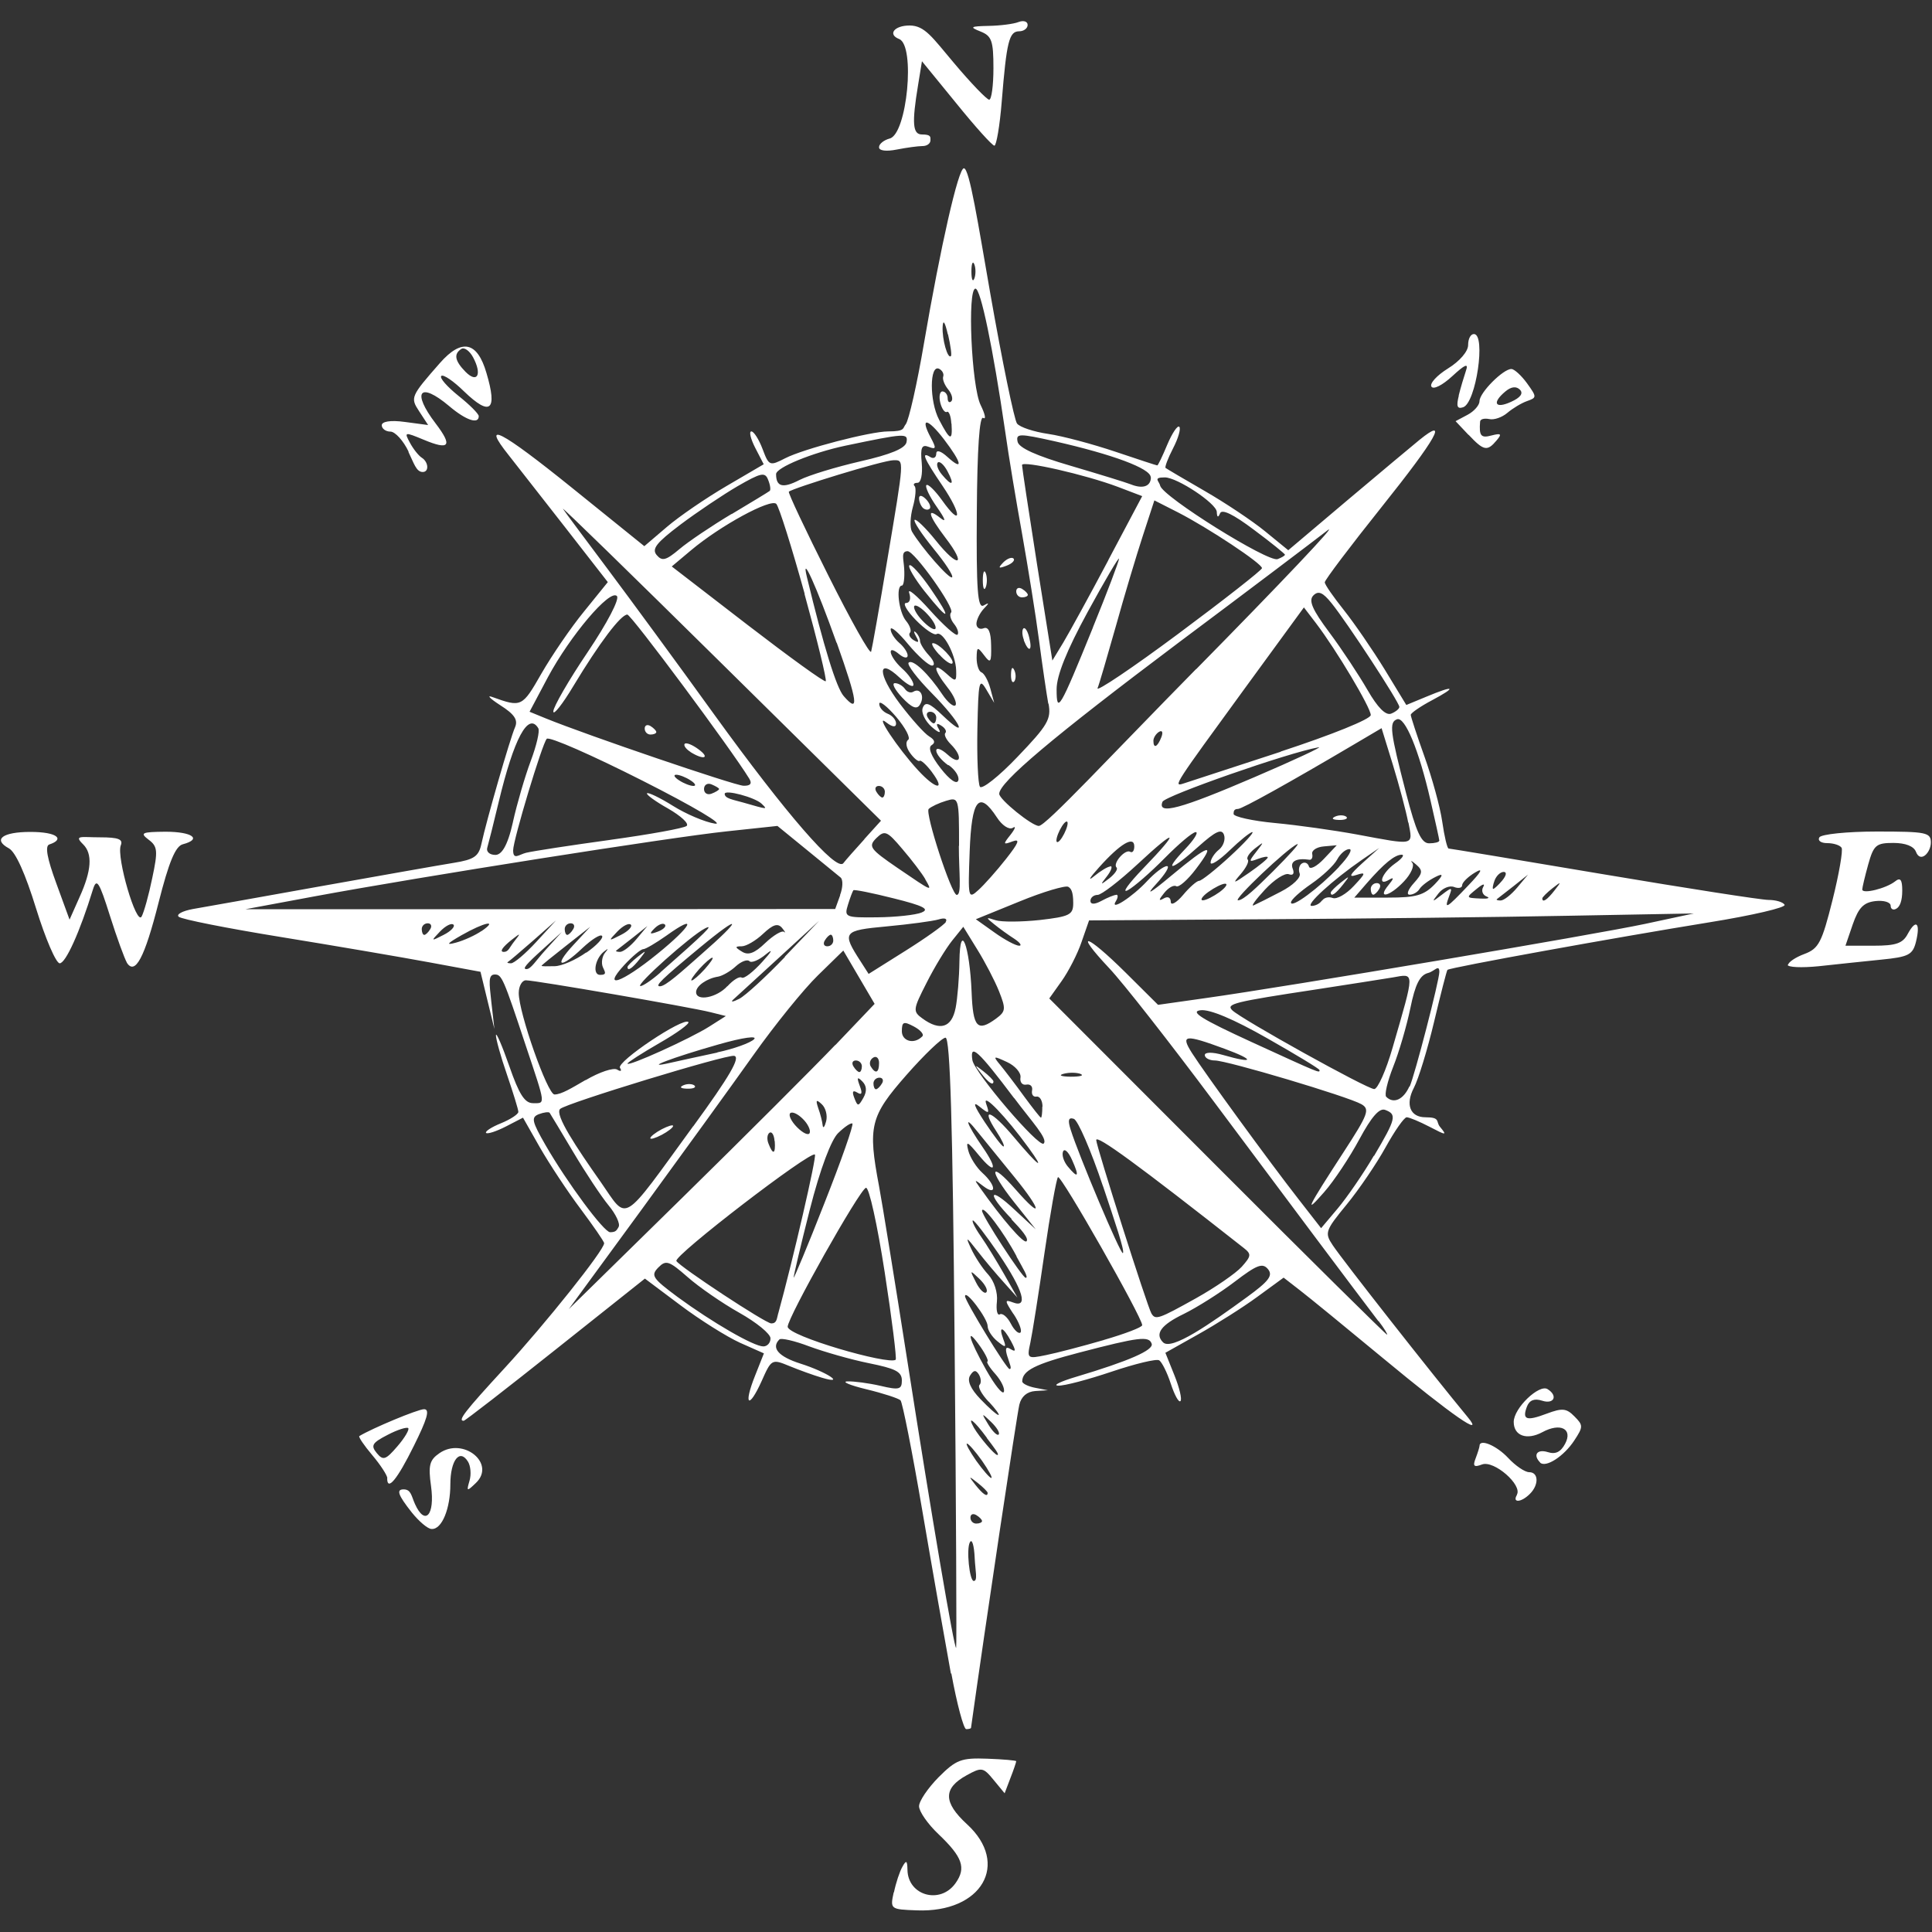
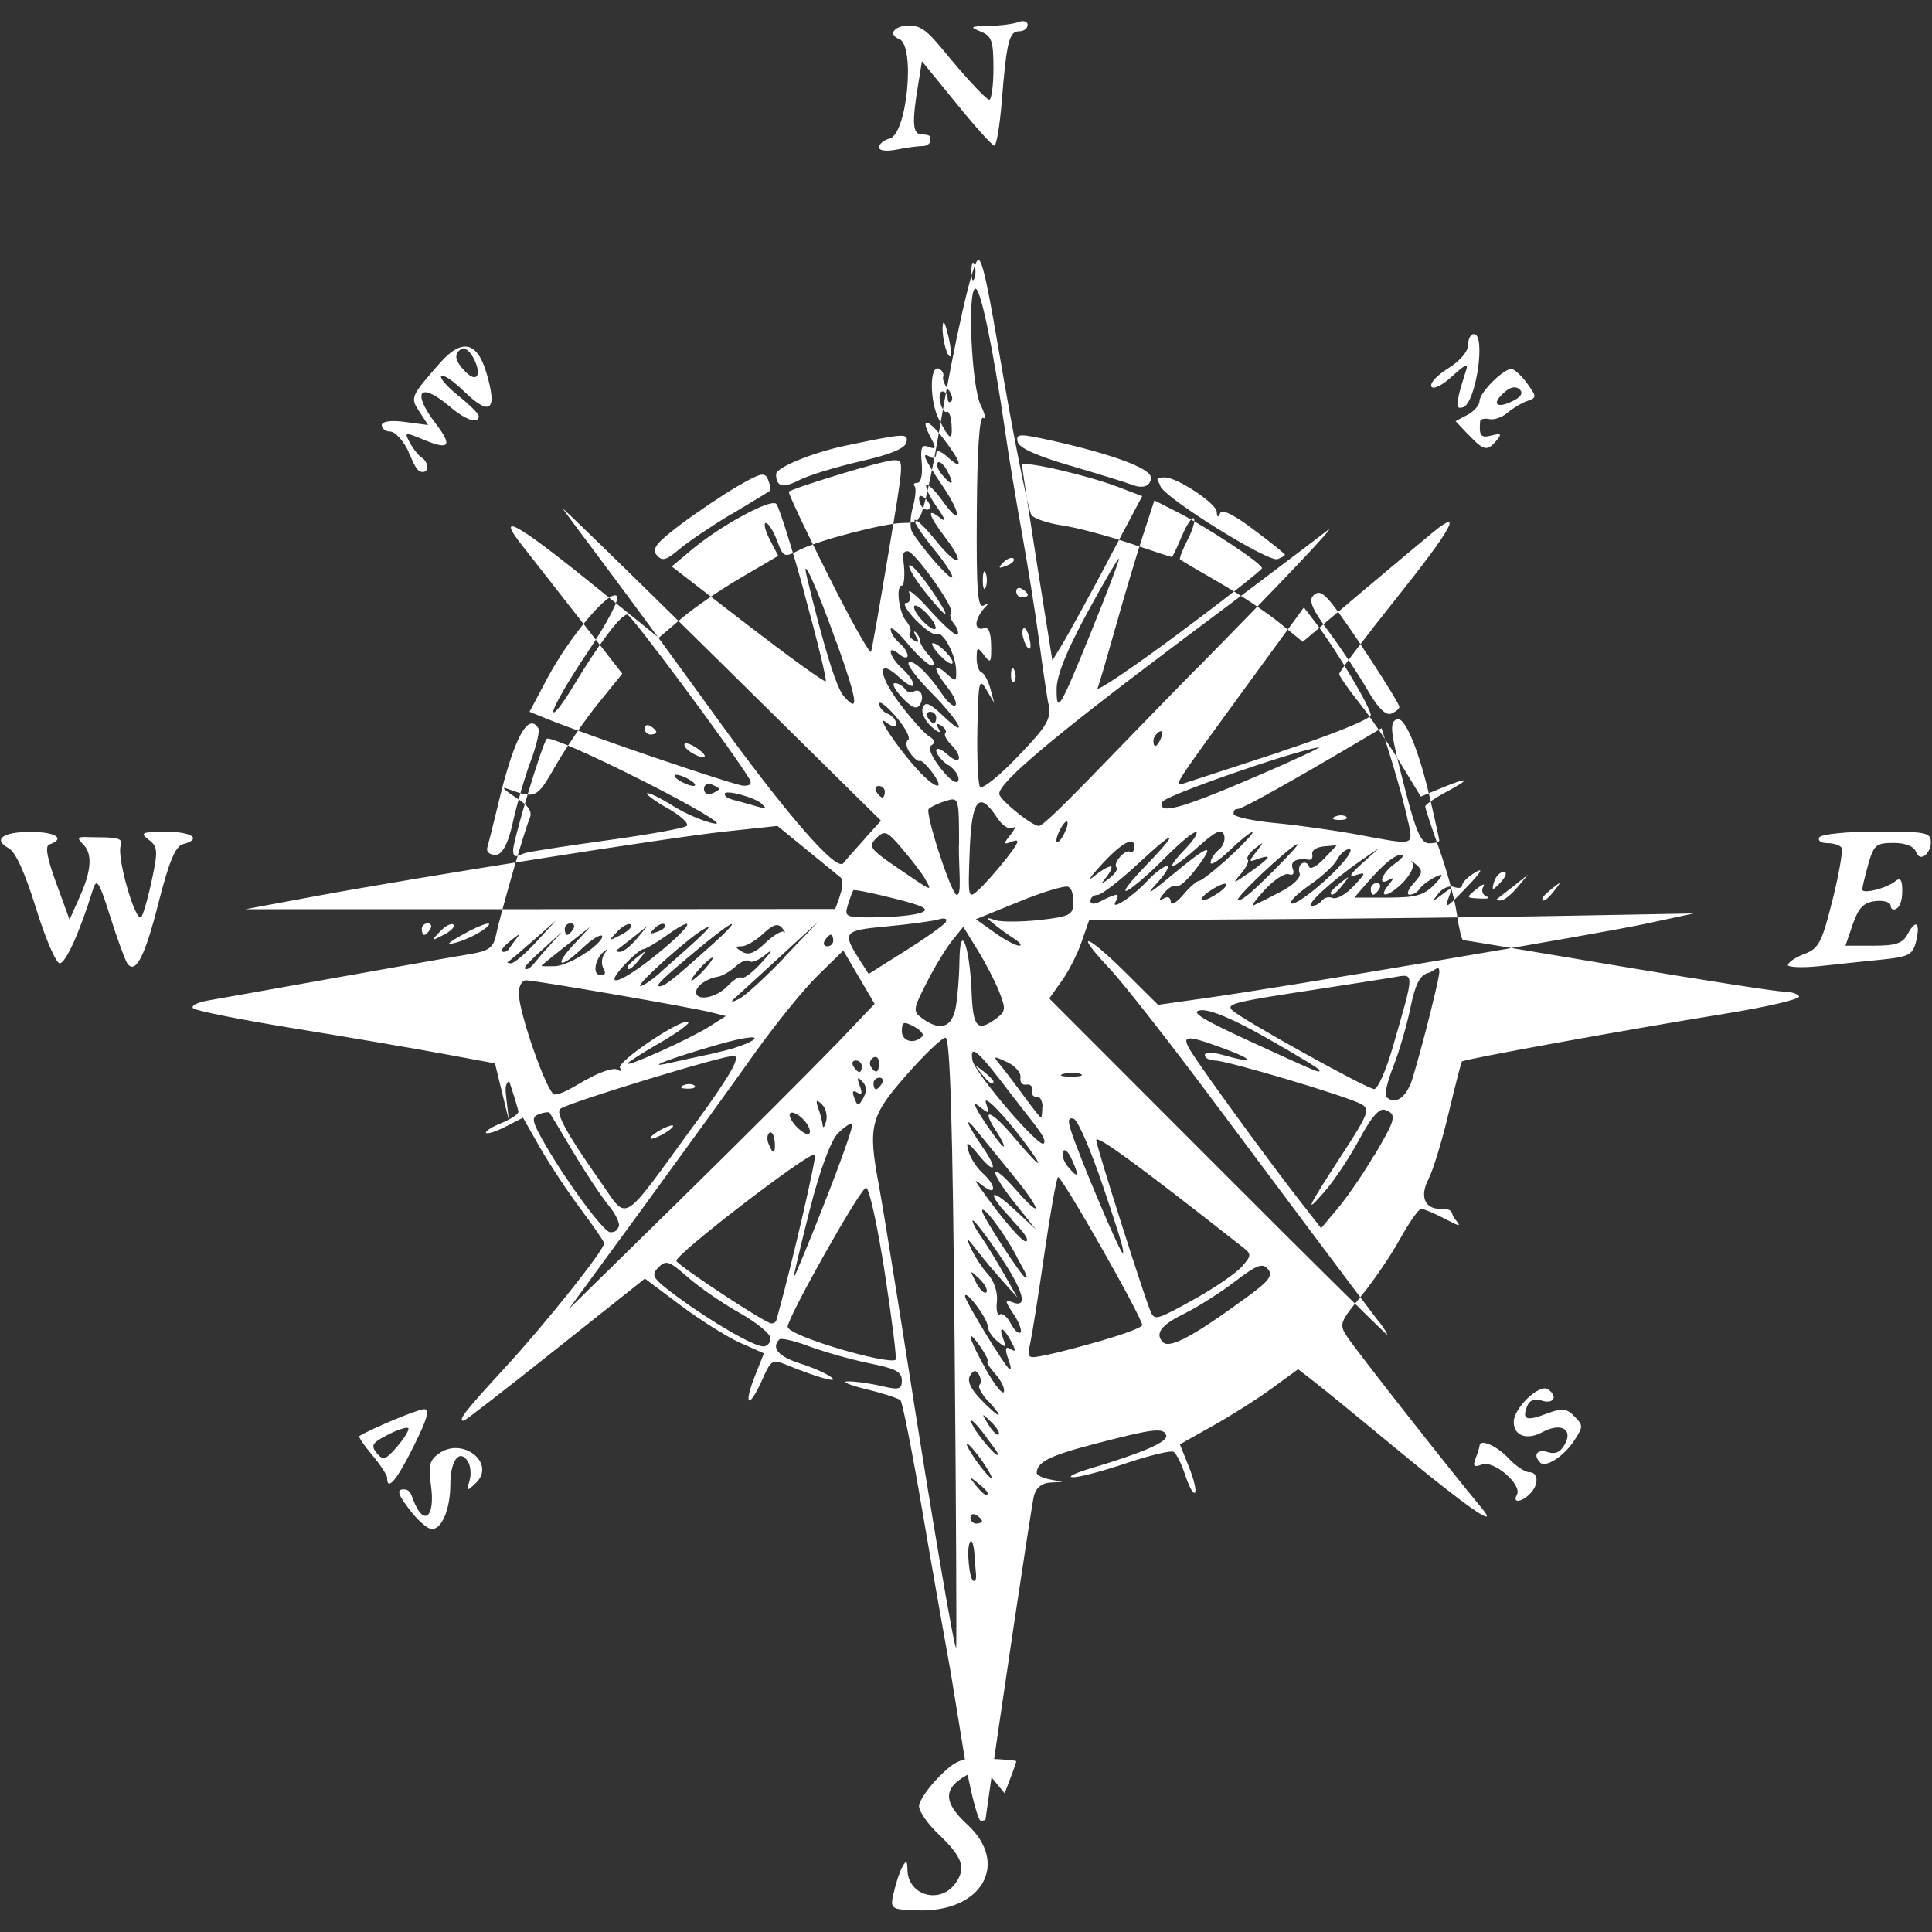
<svg xmlns="http://www.w3.org/2000/svg" id="_レイヤー_1" data-name="レイヤー_1" version="1.1" viewBox="0 0 1000 1000">
  <rect x="0" y="0" width="1000" height="1000" fill="#333333" stroke="none" />
  <defs>
    <style>
      .st0 {
        fill: #fff;
      }
    </style>
  </defs>
  <g id="layer1">
-     <path id="path41" class="st0" d="M462.7,979.5c1-4.9,3-10.9,4.4-13.3,2-3.6,2.5-3.2,2.6,1.6.2,13.4,17,18.1,24.9,6.9,5.6-7.9,3.6-13.5-8.9-25.4-5.5-5.2-10-11.7-10-14.4s4.6-9.4,10.1-15c9.1-9.1,11.7-10.1,25.2-9.6,8.3.3,15,.9,15,1.3s-1.3,4.4-3,8.7l-3,7.9-5.7-6.9c-5.4-6.6-6.2-6.7-14-2.4-12.2,6.7-12.1,14,.2,25.3,22.4,20.5,7.7,45.9-25.9,44.6-13.8-.5-13.9-.6-12-9.4h0ZM492.2,866.3c-2.9-15.9-9.6-53.8-14.8-84.3-5.2-30.5-10.3-56.2-11.3-57.2-1-1-8.9-3.6-17.6-5.7-8.7-2.1-13.1-4-9.8-4.1s10.9.9,17,2.3c9.7,2.3,11.1,1.9,11.1-2.8s-3.8-6.2-17-8.9c-9.4-1.9-23.3-5.9-30.9-8.7-7.6-2.9-14.6-4.5-15.5-3.6-4.4,4.4-.4,8.9,10.9,12.5,13.6,4.3,23.9,11.1,11.1,7.3-4.1-1.2-11.6-3.9-16.7-6-9.2-3.8-9.4-3.7-14.5,7.8-6.7,14.8-9.5,12.5-3.4-2.8l4.6-11.6-12.4-5.5c-6.8-3.1-20.7-11.8-30.8-19.4l-18.4-13.8-46.3,36.8c-25.4,20.2-46.8,36.8-47.5,36.8-3.2,0,.4-4.7,21.3-27.4,20.9-22.7,51.4-60.9,51.4-64.5,0-.9-5.5-8.8-12.2-17.8-6.7-8.9-16.1-23.2-21-31.7l-8.8-15.5-8.9,4.6c-4.9,2.5-9.5,4-10.2,3.3-.7-.7,2.7-3,7.7-5,4.9-2,9-4.7,9-5.9s-2.7-9.9-5.9-19.3c-3.3-9.5-5.8-18.7-5.7-20.4s3.2,5.4,6.9,16c5.1,14.7,8,19.2,12.3,19.2,6.5,0,6.7,1.5-3.7-29.6-11.7-35.3-12.5-37-16.1-37s-2.8,4.6-1.8,14.1l1.6,14.1-3.6-14.8-3.6-14.8-26.5-4.9c-14.6-2.7-49.1-8.6-76.8-13.1-27.7-4.5-51.5-9.2-52.9-10.5-1.4-1.2,1.9-3,7.4-4s35.3-6.2,66.2-11.8c30.9-5.5,61.9-11,68.8-12.1,10.5-1.7,12.9-3.3,14.3-9.9,2.5-11.7,14.8-54.5,17.4-60.3,1.6-3.8-.3-6.7-7.7-11.4-5.4-3.5-7.2-5.4-4-4.2,15,5.4,15.4,5.2,25.3-12.1,5.4-9.4,15.3-23.9,22.1-32.2l12.3-15.2-21.8-28c-12-15.4-25.3-32.3-29.5-37.7-14.6-18.3-4.3-13,32.9,17l37.3,30.1,11.6-9.9c6.4-5.5,20.3-15,30.9-21.2l19.3-11.3-4.4-8.5c-2.4-4.7-3.3-8.5-2-8.5s3.9,4.1,5.8,9.1c3.3,8.8,3.7,8.9,11.7,4.8,9.5-4.9,44.2-13.9,53.3-13.9s7.4-1.7,9.1-3.7c1.6-2,5.9-21,9.5-42.2,8.5-49.6,17.7-90.3,20.6-90.3s7.4,29,13.6,64.4,12.5,65.9,13.9,67.7c1.4,1.9,8.7,4.3,16.2,5.4,7.5,1.1,23.1,5.3,34.7,9.2s21.3,7.1,21.7,7.1c.4,0,2.7-4.8,5.2-10.8,2.5-5.9,5.3-10.1,6.2-9.2.9.9-.5,5.9-3.2,11.1s-4.4,9.8-3.9,10.2c.5.4,9.6,5.8,20.2,11.9,10.6,6.1,24.7,15.5,31.3,20.9l12,9.8,30.4-25.7c16.7-14.1,33.6-28.2,37.5-31.4,15.4-12.5,8.8-.8-19.4,34.5-16.3,20.4-29.6,38-29.6,39.2s4.5,7.6,9.9,14.4c5.4,6.8,14.9,20.6,21.1,30.7l11.2,18.4,10.4-4.3c14.6-6.1,16.1-5.2,3,1.8-6.1,3.2-11.1,6.7-11.1,7.6s3.2,10.7,7.1,21.6,8.1,26,9.2,33.7,2.6,13.9,3.3,13.9,36.7,6,80,13.3c43.4,7.3,81.9,13.3,85.6,13.3s7.5,1.1,8.3,2.5c.9,1.4-16.7,5.5-39,9.1-48.2,7.8-134.4,23.4-135.5,24.6-.4.4-3.5,12.5-6.9,26.8-3.4,14.3-8.1,29.7-10.5,34.3-4.5,8.6-1.9,15.2,6,15.2s5.3,2.2,7.5,4.9c3.8,4.6,3.4,4.6-5.4,0-5.2-2.7-10.5-4.9-11.8-4.9-1.3,0-6.2,7-10.9,15.5-4.7,8.5-13.8,21.9-20.2,29.7-11,13.4-11.5,14.6-7.2,21,5,7.6,51.6,66.9,69.8,88.9,9.4,11.3-8-.8-43.5-30.2-19.1-15.8-38.5-31.7-43.2-35.3l-8.5-6.6-13.7,10c-7.5,5.5-21.3,14.2-30.6,19.4l-16.9,9.5,4.7,11.7c2.6,6.5,4,12.4,3.1,13.3s-3.1-3.2-5-9c-1.9-5.8-4.6-11.2-6-12.1s-12.5,1.8-24.7,5.9c-12.2,4.1-24.6,7.4-27.6,7.2-3-.1,1.3-2.2,9.4-4.6,27.1-8.1,40.2-13.8,39-17.1-1.4-4.1-6.5-3.5-37.5,4.6-23,6-29.4,9.3-29.5,14.9,0,1.1,3,2.6,6.6,3.3l6.7,1.3-6.6.4c-4.2.3-7.2,2.8-8.2,7.1-1.2,4.8-17.7,114.9-25,167.2,0,.4-1.2.7-2.5.7s-4.8-13-7.7-28.9h0ZM494.1,694.7c-1-113.5-2.3-157.6-4.7-157.6-1.8,0-11,8.8-20.3,19.4-18.7,21.3-20,26.4-14.1,57.5,1.6,8.6,8.2,49.2,14.6,90.1,12.6,80.8,24.4,150.1,25.3,148.8.3-.4,0-71.7-.8-158.4h0ZM504.5,806.4c-.3-6.5-1.4-10.2-2.5-8.1-1.9,3.4-.2,20,2,20s.8-5.3.5-11.8h0ZM508.3,787.3c0-.7-1.3-2.1-3-3.1s-3-.4-3,1.3,1.3,3.1,3,3.1,3-.6,3-1.3ZM511.2,772.7c0-.6-2.3-2.9-5.2-5.2-4.7-3.7-4.8-3.6-1.1,1.1,3.9,4.9,6.3,6.5,6.3,4.1ZM508.3,756.1c-3.5-4.9-7-8.9-7.8-8.9s1.4,4,4.8,8.9c3.5,4.9,7,8.9,7.8,8.9s-1.4-4-4.8-8.9ZM510.8,744.2c-6.6-9-10.5-12-6.7-5.2,2.8,4.8,10.7,14.1,12.1,14.1s-1.8-4-5.5-8.9ZM513,736c-5.1-4.9-5.2-4.8-1.4,1.4,2.2,3.6,4.6,5.9,5.3,5.1.8-.8-1-3.7-3.9-6.5ZM511.7,725.5c-3.6-3.8-5.7-7.7-4.7-8.7,1-1,.8-3.4-.3-5.3-1.6-2.6-2.8-2.4-4.6.5-1.6,2.6.2,6.8,5.4,12.2,4.3,4.5,8.5,8.2,9.3,8.2s-1.5-3.1-5-6.9h0ZM515.2,711.2c-3-3.3-4.8-6.3-4.1-6.5s-.9-3.7-3.7-7.7c-7.9-11.2-6.1-4.2,3,12,4.5,8,8.6,13.1,9.2,11.4s-1.4-5.8-4.4-9.2h0ZM521.5,702.4c-1.4-4.5-1-5.7,1.6-4.1,2.8,1.7,2.8.8.2-4.1-4.1-7.6-6.7-8.3-4-1.1,1.7,4.5,1.3,4.7-3.1,1.1-2.7-2.2-5-5.7-5-7.8,0-4-11.6-19.3-11.7-15.5-.1,2.4,21.5,37.7,23,37.7s0-2.8-1-6.3h0ZM457.9,658.4c-3.8-24.5-8.1-44.1-9.7-43.6-3.4,1.1-40.5,67.1-40.5,71.9s52.1,19.9,55.9,17.1c.6-.5-1.9-20.9-5.7-45.4ZM571.2,693.6c11-3.2,20-6.6,20-7.7,0-4-42.1-78.1-43.6-76.6-.8.8-4,18.6-7,39.4s-6.3,41.7-7.3,46.3c-1.8,8.2-1.6,8.4,8.1,6.4,5.5-1.1,18.9-4.6,29.9-7.8ZM398.8,692.7c0-2.3-7.2-8.2-16.1-13.2s-20.9-13.3-26.8-18.5c-9.6-8.4-11.2-9-15.2-4.9s-2.9,5.6,10,15.2c18,13.2,39.4,25.6,44.4,25.6,2,0,3.7-1.8,3.7-4.1h0ZM645.4,671.4c11.4-8.3,13.6-11.2,10.9-14.5-2.8-3.4-5.8-2.2-17.2,6.5-7.6,5.8-19.5,13.3-26.4,16.7-11.8,5.7-15.1,10.3-10.7,14.7s24.3-9.5,43.4-23.4h0ZM524.6,680.2c-4.6-7-4.7-7.7-.4-6.1,8.2,3.2,5.5-6.1-7.1-24.8-6.6-9.7-12.7-17.6-13.5-17.6s.9,3.7,4,8.1,8.6,13.5,12.3,20l6.7,11.8-6.9-7.7c-3.8-4.2-10-11.5-13.7-16.3-6-7.7-6.4-7.8-3.3-1.2,1.9,4.1,5.8,10.1,8.8,13.3,3.1,3.4,5,9.3,4.5,14-.5,4.4.2,7.4,1.5,6.6s3.9,1.3,5.7,4.8,4.1,5.5,5,4.6c.9-.9-.7-5.2-3.6-9.6h0ZM713.5,683.9c-12.8-16.8-47.6-63.3-85.5-114.1-22.4-30-46.6-61-54-68.8-18.5-19.7-11.9-17.9,8.6,2.4l16.8,16.7,24.7-3.5c42.7-6,201.1-32.8,227.4-38.4l25.2-5.4-65.1,1.2c-35.8.7-106.3,1.5-156.5,1.8l-91.4.6-3.9,11.2c-2.1,6.2-6.8,15.3-10.3,20.2l-6.4,9,86.9,87c47.8,47.9,87.4,87,87.9,87s-1.4-3.2-4.4-7.1h0ZM402.8,679.9c7.7-28,20-81.3,19-82.3-2.2-2.2-73.4,52.5-71.7,55.1,2,3.2,46.2,32.3,49.1,32.3s2.8-2.3,3.6-5.2ZM619,672c10-5.6,20.6-12.9,23.7-16.3,5-5.6,5.1-6.6,1-9.8-54.8-43.1-76.3-58.8-76.3-55.8s26.5,86.4,28.6,89.8c2.1,3.4,3.6,2.9,23-7.9ZM432.4,540.9l20.3-21.3-8.1-13.8-8.1-13.8-13.2,12.9c-7.3,7.1-22.2,25.5-33.2,41-11,15.5-37,51.4-57.8,79.9l-37.9,51.8,58.8-57.7c32.3-31.7,67.9-67.3,79.1-79ZM507,662c-5.1-4.9-5.2-4.8-1.8,1.8,1.9,3.8,4.4,6.1,5.3,5.1,1-1-.6-4.1-3.5-6.9h0ZM441.3,581.6c-.7-.7-4,1.5-7.5,4.9s-9.2,18.1-14.7,39.8c-4.7,18.5-8.4,34.2-8.3,35,0,.8,7.3-16.5,15.9-38.5,8.7-22,15.2-40.5,14.5-41.3h0ZM526.2,650.3c-6.5-12.3-17.7-27.2-17.9-23.6,0,2.6,20.9,34.7,22.6,34.7s-1.5-5-4.8-11.1ZM570.9,614c-6.2-18.5-13-34.2-15.1-34.9-2.8-.9-3.2.7-1.6,5.7,4,12.9,25.9,64.8,27,63.8s-4.1-16.1-10.3-34.7h0ZM523.6,630.9c-13.1-13.5-11.8-17.3,1.5-4.8l11,10.2-11.3-14.2c-13.4-16.9-12.6-21.8,1-6.3,14.1,16.1,13.5,10.9-.7-6.5-6.8-8.3-15.4-18.9-19.2-23.6-7.5-9.5-5.7-4.1,2.8,8.2,7.9,11.4,6.5,14.4-2,4.1-6-7.3-6.9-7.7-5.5-2.4.9,3.5,4.2,8.7,7.3,11.5,7.1,6.4,7.5,12.2.4,6.8-4.5-3.5-4.8-3.5-2,.4,12,17,23,29.6,24.4,28.2s-2.6-6-7.8-11.4h0ZM320.2,635c.9-1.5-1.4-6.5-5.2-11.1-3.8-4.6-12-17-18.3-27.6s-11.8-19.7-12.2-20.3-3-.3-5.6.7c-4.1,1.6-3.6,3.7,3.4,15.9,11.3,19.6,30.3,45.2,33.5,45.2s3.4-1.2,4.4-2.7h0ZM711.2,598.3c11.4-19.3,11.9-21.5,5.8-23.8-3-1.2-7.1,3.5-13.4,15.2-5,9.3-13.1,21.5-18.1,27.2-10.9,12.5-8.9,8.4,9.9-20.5,12.8-19.7,13.8-22.3,9.2-24.9-7.1-4-69.5-22.6-75.8-22.6-2.8,0-5.2-1.3-5.2-2.8s3.7-1.7,9.6,0c16,4.6,16.5,2.6.8-3.2-20.9-7.7-23.1-7.4-17,2.2,6.5,10.2,39.8,56,55.2,75.7l11.6,14.9,8.6-10.2c4.7-5.6,13.2-17.9,18.7-27.3h0ZM358.8,583c19-26.1,24.6-35.8,21.2-36.5-4-.8-87.2,24.6-90.1,27.5s8.3,19.7,21.1,37.9c14.2,20.4,10.1,22.8,47.8-29h0ZM336.6,589.1c0-.8,2.7-2.9,5.9-4.6,3.3-1.7,5.9-2.5,5.9-1.7s-2.7,2.9-5.9,4.6c-3.3,1.7-5.9,2.5-5.9,1.7ZM353.8,561.7c2.1-.9,4.7-.7,5.7.2,1,1-.8,1.7-3.9,1.6-3.4-.1-4.1-.8-1.8-1.8ZM554.9,600.4c-1.9-4.3-4-6.2-4.7-4.3s.5,5.3,2.5,7.7c5.4,6.5,6.1,5.3,2.2-3.4ZM532.4,594.1c-11.6-16-24.1-29-22-22.9,1.9,5.4,1.6,5.6-3.5,1.5-3.7-3-2.7-.2,2.8,8.1,4.6,6.9,8.9,12.6,9.7,12.6s-.8-3.4-3.6-7.7c-8.6-13.1-2.8-11.2,9.1,3,12.6,15,16.6,17.9,7.5,5.4ZM400.9,590.6c-.2-3.1-1.4-5.1-2.6-4.3-1.2.8-1.5,3.3-.5,5.7,2.3,6,3.7,5.4,3.2-1.4ZM524.9,568.4c-18.6-24.7-23-28.7-21.6-19.7,1,6.4,34.5,45.6,36.9,43.2s-6.2-11.4-15.3-23.6ZM507.9,555.6c-3.7-4.7-3.6-4.8,1.1-1.1,2.8,2.2,5.2,4.6,5.2,5.2,0,2.4-2.4.9-6.3-4.1ZM415.5,579.1c-2.6-2.6-5.5-3.9-6.5-2.9s.6,4.3,3.6,7.3,5.9,4.4,6.5,2.9c.6-1.4-1-4.8-3.6-7.3ZM425.3,571.5c-2.8-2.6-3.2-2.2-1.8,2,1.1,3,2.1,7,2.3,8.9.2,1.9,1,1,1.8-2,.8-3-.2-7-2.3-8.9ZM539.6,572.8c0-3.1-1.4-5.5-3.1-5.2-1.7.3-2.7-1.1-2.3-3.2s-.9-3.4-3-3-3.4-1.3-3-3.7c.4-2.4-2.8-6.1-7-8-7.1-3.3-7.4-3.2-3.5,1.5,2.3,2.8,7.9,10.1,12.3,16.2,4.5,6.1,8.4,11.1,8.8,11.1s.7-2.6.7-5.7h0ZM446.3,559.7c-2.6-2.6-2.9-2-1.3,2.3,1.5,3.9,1.1,5-1.3,3.5-2.3-1.4-2.8-.5-1.5,2.8,1.7,4.5,2.1,4.5,4.7-.1,1.9-3.4,1.7-6.2-.6-8.5h0ZM729.6,562.5c2.6-5.6,15.4-55.1,15.4-59.4s-2.6-.3-5.8.5c-4.3,1.1-6.7,5.9-9.2,18.2-1.9,9.2-5.9,22.9-8.9,30.4-3,7.6-4.6,14.5-3.6,15.5,3.8,3.8,8.9,1.5,12-5.4h0ZM303.1,559.1c7.1-4.2,14.4-6.6,16.3-5.5,1.9,1.2,2.6.8,1.5-.9-1.9-3.1,32.7-26.3,35.4-23.7.8.8-5.9,5.7-15,10.9-9,5.2-16.5,10-16.5,10.6,0,1.8,32.5-12.9,42.4-19.2l8.5-5.4-8-2c-10.3-2.6-90.7-16.5-95.5-16.5-2,0-3.7,3-3.7,6.6,0,10.2,14.9,52.5,18.5,52.5s9-3.4,16.1-7.5h0ZM456.5,560.8c1-1.6.4-3-1.3-3s-3.1,1.3-3.1,3,.6,3,1.3,3,2.1-1.3,3.1-3ZM720.8,542.3c11.6-40.1,11.6-38.4.2-36.4-5.5.9-23.3,3.7-39.6,6.2-42.9,6.5-46.9,7.5-43.6,10.8,4.5,4.5,69.8,40.8,73.5,40.8,1.8,0,6.1-9.6,9.5-21.4ZM559.4,555.9c-2-.8-6-.9-8.9-.1s-1.2,1.4,3.6,1.5c4.9,0,7.2-.6,5.2-1.4ZM446.1,551.9c0-1.6-1.4-3-3.1-3s-2.3,1.3-1.3,3,2.4,3,3.1,3,1.3-1.3,1.3-3ZM455,550.2c0-2.5-1.4-3.8-3-2.8-1.7,1-2.2,3.1-1.3,4.6,2.5,4.1,4.3,3.3,4.3-1.9h0ZM682.9,553.8c0-.6-12.2-8-27-16.4-17.4-9.9-29.7-15.1-34.5-14.5-5.7.7.6,4.6,26.3,16.4,35.8,16.4,35.3,16.2,35.3,14.6ZM371.3,544.7c8.5-1.8,17.1-4.9,19-6.8s-5.5-1-18.4,2.7c-24,6.8-40.2,13-24.9,9.5,4.9-1.1,15.8-3.5,24.3-5.3h0ZM477.4,536.4c1-1-1-3.3-4.4-5.1-5.3-2.8-6.2-2.5-6.2,2.5s6.2,7,10.5,2.7ZM494.6,521.9c1-5.1,1.9-16.1,2-24.4.3-21.1,5.3-8.2,6.3,16,.7,18.4,3,20.8,12.7,13.7,5-3.7,5.1-5,1.5-14.1-2.2-5.5-7.3-15.3-11.3-21.7l-7.2-11.7-5.8,7.2c-3.2,4-9.2,13.8-13.2,21.8-7.1,13.9-7.2,14.8-2.1,18.5,9.1,6.6,15.1,4.7,17.1-5.4h0ZM406.2,495.2l17.8-18.6-20.7,19c-11.4,10.4-22,20.2-23.7,21.7s-.3,1.4,3-.3,13.9-11.5,23.7-21.7ZM376.5,510.5c2.9-3.2,6.2-5.3,7.4-4.5s6-3,10.7-8.2c4.9-5.4,5.8-7.1,1.9-3.9-3.7,3.1-7.6,4.7-8.6,3.6s-4.3.1-7.1,2.7-6.9,4.9-9.1,5.3c-5.8.9-11.4,4.8-11.4,8,0,5,10.8,2.9,16.2-3.1h0ZM341.8,503.3c23.2-20.4,28.4-25.5,23-22.7-7.4,3.8-36.3,29.6-33.3,29.8,1.2,0,5.9-3.1,10.4-7.1h0ZM362.7,494.2c21.9-19.1,21.5-21.9-.5-3.7-19.8,16.4-23.5,20-20.6,20s10.9-7.3,21.1-16.3h0ZM340.3,493.7c18-14.6,21.2-21.3,4.6-9.4-5.4,3.8-10.8,7-12,7-1.2,0-5.6,3.7-9.7,8.1-12,13-1.6,9.5,17.1-5.7h0ZM324.8,500.5c0-.6,2.3-2.9,5.2-5.2,4.7-3.7,4.8-3.6,1.1,1.1-3.9,4.9-6.3,6.5-6.3,4.1ZM364.8,501.6c2.9-3.3,4.7-5.9,3.9-5.9s-3.9,2.7-6.8,5.9c-2.9,3.3-4.7,5.9-3.9,5.9s3.9-2.7,6.8-5.9ZM312,500.5c-.9-2.2-.3-5.6,1.2-7.4,1.9-2.3,1.7-2.4-.8-.4-4.5,3.8-5.8,11.9-1.8,11.9s2.3-1.8,1.4-4.1h0ZM489.5,477.2c1-1.7-.5-2.3-3.7-1.3-3.1.9-15.1,2.5-26.8,3.6-22.8,2.1-23.4,2.9-13.5,18.2l4.1,6.4,19.1-12c10.5-6.6,19.9-13.3,20.9-14.9ZM282.1,492l8.7-9.6-9.6,8.7c-9,8.1-11,10.5-8.7,10.5s4.8-4.3,9.6-9.6h0ZM303.5,493.1c5.4-3.8,9-7.7,8.1-8.7s-5.4,1.9-10,6.2c-11.6,11.1-15.4,9.9-4.8-1.5l8.7-9.4-12.6,9.9c-6.9,5.4-12.6,10-12.6,10.3s3,.3,6.7.2c3.7,0,11.1-3.3,16.4-7.1ZM277.6,487.5l10.2-11.1-11.8,10.4c-6.5,5.7-12.4,10.7-13.1,11.1-.7.4,0,.7,1.6.7s7.5-5,13.1-11.1h0ZM405.7,482.3c1.1.8.7,0-.9-2-2.2-2.6-4.7-1.8-9.8,3-3.8,3.6-8.8,6.5-11.1,6.5-3.6,0-3.6.5.2,2.8,3.2,2,6.5.8,12-4.5,4.2-4,8.6-6.6,9.7-5.8h0ZM266,487.5c3.7-4.7,3.6-4.8-1.1-1.1-4.9,3.9-6.5,6.3-4.1,6.3s2.9-2.3,5.2-5.2ZM329.5,486l5.6-6.7-7.4,5.9c-4.1,3.2-8,6.2-8.6,6.7-.7.4.1.8,1.8.8s5.5-3,8.6-6.7h0ZM249.3,481.9c8.8-6.1,1.5-4.6-10.3,2.1-7.7,4.4-8.5,5.4-3,3.9,4.1-1.1,10-3.8,13.2-6ZM431.3,486.8c0-1.6-.6-3-1.3-3s-2.1,1.3-3.1,3-.4,3,1.3,3,3.1-1.3,3.1-3ZM525,485.9c-3-1.9-7.7-5.3-10.4-7.5-4.5-3.6-4.4-3.8.7-2.1,3.1,1,13.4.9,22.9-.1,15.5-1.8,17.3-2.7,17.3-8.8s-1.2-7.6-2.6-8.4-12.8,2.5-25.2,7.6l-22.6,9.2,9.7,6.9c5.3,3.8,11,6.8,12.7,6.8,1.6,0,.5-1.6-2.5-3.6h0ZM234.7,478.6c-1-1-4.1.6-6.9,3.5-4.9,5.1-4.8,5.2,1.8,1.8,3.8-1.9,6.1-4.4,5.1-5.3ZM326.5,478.6c-1-1-4.1.6-6.9,3.5-4.9,5.1-4.8,5.2,1.8,1.8,3.8-1.9,6.1-4.4,5.1-5.3h0ZM222.7,480.9c1-1.6.4-3-1.3-3s-3.1,1.3-3.1,3,.6,3,1.3,3,2.1-1.3,3.1-3ZM296.7,480.9c1-1.6.4-3-1.3-3s-3.1,1.3-3.1,3,.6,3,1.3,3,2.1-1.3,3.1-3ZM344.1,478.5c-.9-.9-3.3,0-5.3,2-2.9,2.9-2.6,3.3,1.7,1.7,2.9-1.1,4.6-2.8,3.6-3.7ZM477,472.3c4.4-1.7.9-3.5-14.4-7.3-11.1-2.8-20.5-4.7-20.9-4.2-.4.5-1.7,3.9-2.8,7.5-2,6.4-1.4,6.7,15.2,6.5,9.5-.1,19.8-1.2,23-2.5h0ZM434.8,463.3c1.5-3.9,1.6-8,.3-9.1s-9.2-7.5-17.5-14.3l-15.2-12.4-26.2,2.8c-29.4,3.1-158,23.4-213.1,33.6l-36,6.7h152.6c0,0,152.6-.1,152.6-.1l2.6-7.2ZM577.8,463.1c1,0,.9,1.5-.2,3.3-3.5,5.6,8.4-2,16.2-10.4,3.9-4.2,8.5-7.7,10.2-7.7s-.9,4.2-5.7,9.4c-5.7,6.2-3,4.7,7.9-4.4,19.8-16.5,23.5-17.6,12.8-3.5-4.3,5.7-8.9,9.7-10.2,8.9s-4.1.8-6.3,3.6c-2.8,3.4-2.9,4.3-.3,2.8,2.2-1.3,3.7-.7,3.8,1.7,0,2.1,2.9.5,6.3-3.5,3.4-4.1,7.2-7.4,8.4-7.4s8.4-5.7,15.9-12.6c7.5-6.9,12.7-12.6,11.6-12.6s-6.4,4.3-11.8,9.5-9.8,8-9.8,6.3,1.9-4.8,4.3-6.7,3.5-5.5,2.6-7.8c-1.2-3.2-4.4-1.7-13.1,6.1-14.1,12.7-18.7,13.7-7.1,1.5,4.7-4.9,7.2-8.9,5.6-8.9s-8.8,6.1-16.1,13.5-15.9,14.9-19.1,16.6c-3.3,1.7.4-3.4,8.1-11.4,19.4-20.1,17.6-21.3-3-2.1-9.4,8.7-18.7,15.9-20.7,15.9-2,0-3.7,1.4-3.7,3.1s1.8,2.1,5.7,0c3.1-1.7,6.6-3.1,7.6-3.1h0ZM663,461.5c6.2-3.2,10.5-7.3,9.7-9.4-.8-2-.2-4.4,1.2-5.2,1.4-.9,3.1-.2,3.6,1.6s4,0,7.7-3.9l6.7-7.1-6.7.6c-3.7.3-6.4,2.1-6,3.9s-.3,3.2-1.5,3c-6.6-1-10.1.8-8.6,4.6,1,2.6.2,3.7-2,2.9-2-.8-7.6,2.8-12.4,8-4.8,5.2-7.4,8.8-5.8,8.1s8-3.9,14.1-7.1h0ZM693.1,448.6c4.8-5,7.2-9.1,5.3-9.1s-4.7,2.4-6.3,5.4-7.6,8.6-13.4,12.6-10.5,8.2-10.5,9.6c0,3.3,14.4-7.3,24.9-18.4h0ZM684.3,466.2c1-1.6,3.4-2.2,5.5-1.4,2.1.8,7-2,10.9-6.2,6.3-6.7,6.5-7.4,1.3-5.7-4.2,1.4-3.4-.2,3-6l8.9-8-8.9,6.1c-15.1,10.4-29.8,23.8-26.1,23.9,1.9,0,4.3-1.2,5.3-2.8h0ZM688.8,462c0-.6,2.3-2.9,5.2-5.2,4.7-3.7,4.8-3.6,1.1,1.1-3.9,4.9-6.3,6.5-6.3,4.1ZM760,458.3c6.8-7.1,8-9.4,3.5-6.7-3.7,2.2-6.7,5.2-6.7,6.6s-1.9,1.8-4.2.9-6,.6-8.1,3.4c-3.6,4.6-3.4,4.6,1.8.6,5.2-4,5.6-4,3.8.7-2.7,7.2-1.7,6.7,9.9-5.5h0ZM520.7,444.6c6.6-8.4,7.5-10.6,3.4-9.1-5,1.9-5,1.5-1-3.5,2.4-3.1,2.9-4.7,1.1-3.5-1.9,1.1-5.5-1.2-8.2-5.4-9.3-14.2-13.1-9.5-14.1,17.6-.9,24.2-.8,24.8,4.5,20,3-2.7,9.5-10,14.3-16.1h0ZM631.3,461.7c3.2-2.4,4.4-4.3,2.8-4.3s-5.5,2-8.7,4.3-4.4,4.3-2.8,4.3,5.5-2,8.7-4.3ZM658.9,451c8.3-8.3,14-14.6,12.6-14.1-4.9,1.9-33.6,29.1-30.7,29.1s9.8-6.8,18.1-15h0ZM742.7,457.6q6.7-7,.3-3.7c-3.6,1.8-7.3,4.6-8.3,6.3-1,1.6-3.3,2.9-5.1,2.9s-.8-2.7,2.2-6c4.6-5.1,4.8-6.5,1.2-9.6-2.3-2-3.2-2.4-2-.9s-.7,5.8-4.3,9.6c-7.4,7.9-14.2,9.4-8,1.9,2.8-3.4,2.9-4.3.4-2.8-6.5,3.9-3.9-3.5,2.9-8.3,3.6-2.5,5.2-4.6,3.5-4.6-3.6,0-9.2,4.6-18.1,14.8l-6.4,7.4h17.5c14.5,0,18.6-1.2,24.2-7h0ZM709.5,460.1c0-1.6,1.4-3,3.1-3s2.3,1.3,1.3,3-2.4,3-3.1,3-1.3-1.3-1.3-3ZM769.4,464c-2-.8-2.8-3-1.7-4.9s-.2-1.6-2.9.6c-6.3,5.1-6.3,5,1.7,5.4,3.7.2,5-.3,2.9-1.1ZM785.3,459.4l5.6-6.7-7.4,5.9c-4.1,3.2-8,6.2-8.6,6.7-.7.4.1.8,1.8.8s5.5-3,8.6-6.7h0ZM804.6,460.9c3.7-4.7,3.6-4.8-1.1-1.1-2.8,2.2-5.2,4.6-5.2,5.2,0,2.4,2.4.9,6.3-4.1ZM496.4,437.8c0-24.9-.1-25.3-6.7-23.3-3.7,1.1-7.7,3-9,4.2-2.1,1.9,11.8,44.5,14.5,44.5s1.1-11.4,1.1-25.4h0ZM478.9,455c-1.6-2.8-6.9-9.8-11.8-15.5-8-9.5-9.2-9.9-13.5-5.7-4.3,4.3-3.4,5.6,10.9,15.4,18.5,12.6,18.2,12.5,14.4,5.9h0ZM777.6,455.7c2.1-2.6,2.4-4.4.7-4.4s-3.8,2-4.7,4.4-1.2,4.4-.7,4.4,2.7-2,4.7-4.4ZM574.7,448.3c1.3,0,.5,2.3-1.7,5.2-3.7,4.7-3.6,4.8,1.2,1.1,2.9-2.3,4.6-4.8,3.7-5.6-2.1-2.1,4.5-9.7,7.1-8.1,1.2.7,2.1-.6,2.1-2.8,0-5.7-7.2-1.5-18.2,10.8-4.9,5.4-6.1,7.5-2.7,4.7,3.4-2.8,7.2-5.1,8.5-5.1h0ZM656.2,443.8c0-.7-2.3-.3-5.2.8-4.7,1.8-4.8,1.4-.7-3.8,4.1-5.3,4.1-5.4-.8-1.6-2.9,2.3-4.5,4.8-3.7,5.7.9.9-.8,4.2-3.6,7.5-4.6,5.3-4.1,5.2,4.4-.7,5.3-3.7,9.6-7.2,9.6-7.9h0ZM447.4,434.3l8.6-9.5-83.3-82.2c-45.8-45.2-82.4-80.9-81.3-79.2s11.5,15.6,23.1,31.1c11.6,15.5,36.5,49.4,55.3,75.5,37.1,51.3,63.1,81.3,66.7,76.8,1.2-1.6,6.1-7.1,10.9-12.4h0ZM265.5,425.4c2.1-9.4,6.2-23.5,9.2-31.5s4.8-15.6,3.9-17c-5.2-8.5-12.6,5.3-20.5,38.3-2.6,10.9-5.3,21.6-5.9,23.6s1.2,3.7,4.2,3.7,6.2-4,9.1-17h0ZM315.9,434.7c20.3-2.8,38.1-6,39.5-7.2,1.4-1.2-3-5.2-9.6-9-6.6-3.7-11.5-7.3-10.9-7.9s6.7,2.3,13.4,6.5,16.5,8.4,21.7,9.2c5.4.9-10.7-8.7-37.6-22.3-25.9-13.1-48.1-22.9-49.4-21.6-2.3,2.3-17.4,52.4-17.4,57.7s3,2.2,6.7,1.3c3.7-.9,23.3-3.9,43.7-6.7h0ZM552.6,426.1c0-1.6-1.3-1-2.9,1.5s-2.9,5.8-2.9,7.4,1.3,1,2.9-1.5,2.9-5.8,2.9-7.4ZM728.9,425.8c-1.1-5.9-4.7-19.3-7.9-29.8l-5.9-19.1-13.9,8.2c-33,19.5-58.3,33.6-60.4,33.6s-2.3,1.2-2.3,2.6,9.7,3.6,21.5,4.7,30.8,3.8,42.2,5.9c30.6,5.7,29.1,6,26.8-6.2h0ZM691.2,422.6c2.1-.9,4.7-.7,5.7.2s-.8,1.7-3.9,1.6c-3.4-.1-4.1-.8-1.8-1.8ZM745,435.2c0-.7-2.1-10.1-4.6-21-6-26.1-13.2-43.4-17.3-41.9-4.2,1.5-3.6,6.3,4.7,38.3,5.2,20.1,7.9,25.9,11.9,25.9,2.8,0,5.2-.6,5.2-1.3ZM619.1,346.4c44-44.7,74.6-77,67.9-71.8-6.7,5.2-41.2,31.3-76.8,57.9-65.5,49.2-93.1,72.5-93,78.4,0,2.9,16.9,16.6,20.5,16.6s37.4-36.5,81.4-81.2ZM394.2,416c-3.4-3.3-19.1-7.5-19.1-5.1s4.3,3,9.6,4.5c12.9,3.7,12.7,3.7,9.5.6h0ZM649.2,402.3c21-9,35.9-16,33.3-15.5-15.5,2.7-79.5,25.1-80.8,28.2-2.8,7,9.3,3.7,47.5-12.7ZM372.2,408.4c0-.5-1.8-1.5-3.9-2.4s-3.9.2-3.9,2.4,1.8,3.2,3.9,2.4,3.9-1.9,3.9-2.4ZM458,409.8c0-1.6-1.4-3-3.1-3s-2.3,1.3-1.3,3,2.4,3,3.1,3,1.3-1.3,1.3-3ZM542.6,364.3c-.9-5.1-3.1-19.9-4.8-32.9s-5.7-37.7-8.7-54.7c-3.1-17.1-7.1-41.1-8.8-53.3-6.4-43.7-12.7-74-15.4-74-4.3,0-2.1,50.7,2.7,60.3,2.3,4.7,2.9,7.6,1.3,6.6-1.9-1.2-3.1,15.8-3.3,48.7-.3,40.3.4,50.1,3.5,48.4,3-1.7,3.1-1.4,0,1.8-2,2.2-3.7,5.7-3.7,7.7s1.7,3.1,3.7,2.3c2.5-1,3.8,1.9,3.9,8.8.2,9-.3,9.6-3.6,5.2-3.5-4.6-3.8-4.5-3.9,1.4,0,3.5,1.1,6.9,2.5,7.4s3.5,4.3,4.6,8.4l2,7.4-4.1-6.9c-3.7-6.3-4.1-4.3-4.6,20.2-.3,14.9.3,28.5,1.3,30.1,1,1.6,9.8-5.3,19.5-15.5,15.7-16.4,17.5-19.5,16-27.6h0ZM523.3,348.9c.1-3.4.8-4.1,1.8-1.8.9,2.1.7,4.7-.2,5.7-1,1-1.7-.8-1.6-3.9ZM530,331.3c-1-2.5-1.1-5.2-.3-6s2.2,1.2,3,4.6c1.8,7.1-.2,8.1-2.8,1.5h0ZM526,306.1c0-1.7,1.3-2.3,3-1.3s3,2.4,3,3.1-1.3,1.3-3,1.3-3-1.4-3-3.1ZM508.7,300.3c0-4.1.7-5.7,1.5-3.7s.8,5.4,0,7.4-1.5.4-1.5-3.7ZM519.3,291.1c2-2,4.4-2.9,5.3-2,.9.9-.7,2.6-3.6,3.7-4.2,1.6-4.6,1.3-1.7-1.7h0ZM357.4,403.9c-2.4-1.6-5.8-2.9-7.4-2.9s-1,1.3,1.5,2.9c2.4,1.6,5.8,2.9,7.4,2.9s1-1.3-1.5-2.9ZM387.8,403c-9.3-15.2-61.1-84.9-63.1-84.9-3.4,0-14.6,14.9-27.8,36.8-5.8,9.7-10.6,15.7-10.5,13.3,0-2.3,8-16.2,17.8-30.7,10.2-15.2,16.6-27.5,15.1-29-3.7-3.7-24.2,20.6-35.7,42l-9.5,17.9,8.3,3.4c21.6,8.8,97.7,34.7,102.4,34.9,3.6.1,4.6-1.1,3-3.7h0ZM357.4,389.2c-2.4-1.5-3.7-3.4-3-4.2.8-.8,4,.5,7.1,2.8,6.3,4.6,2.8,5.8-4.2,1.4ZM333.7,377.1c0-1.7,1.3-2.3,3-1.3,1.6,1,3,2.4,3,3.1s-1.3,1.3-3,1.3-3-1.4-3-3.1ZM482.5,399.8c-2.9-3.9-5.9-6.6-6.5-6s-2.9-1.2-4.9-4c-2.1-2.8-2.5-5.8-1.1-6.8,1.5-.9-1.3-6.2-6.1-11.9-4.8-5.6-8.8-8.7-8.8-6.8,0,1.9,1.9,4.1,4.3,5.1,2.4.9,4.4,3.2,4.4,5.1s-1.6,2.1-5.1-.6c-6.3-5.1,5.8,13.2,16.5,24.8,9.2,10,14.5,10.8,7.2,1h0ZM490.8,396.1c-3.4-2.4-6.2-5.8-6.2-7.6s2.7-.8,5.9,2.1c6.7,6.1,8.2,1.2,1.6-5.4-2.4-2.4-3.6-5-2.8-5.8.8-.8,0-2.5-2.1-3.8-2.5-1.6-2.9-1-1.2,1.9,1.3,2.3-.4,1.7-3.8-1.3s-5.5-7.4-4.6-9.8c1.3-3.4,3.5-2.6,10.2,3.8,14.1,13.5,9.5,3.8-5.4-11.3-7.6-7.7-13.1-14.9-12.1-15.9,2.1-2.1,10.4,5.8,17.5,16.5,2.7,4,5.7,6.5,6.7,5.6,1-1-.8-5.2-4.1-9.3-7.4-9.4-7.8-13.6-.6-7.2,5,4.5,5.3,4.4,5.1-1.8-.3-8.2-7-20.5-10.1-18.6-1.3.8-6.1-2.5-10.8-7.3s-6.9-8.8-5-8.8,2.6-2.2,1.6-5.2c-1-2.8,3.8,1.2,10.8,9s13.4,13.5,14.2,12.6c.8-.8,0-3.4-1.8-5.6-1.8-2.2-2.5-4.9-1.5-5.9,2.1-2.1-18.9-31.7-22.5-31.7s-2.1,4-1.8,8.9-.2,8.9-1.2,8.9c-3.2,0-1.6,13.8,2.2,18.3,2,2.4,2.9,5.2,2,6.1-.9.9,0,2.7,2,3.9,2.5,1.5,2.9,1,1.2-1.9-1.3-2.3-1.4-3.3-.2-2.2s2.2,3.1,2.2,4.4c0,1.4,2.1,4.8,4.7,7.6s3.2,5.2,1.5,5.2-7.3-5-12.3-11c-5-6.1-9.1-9.6-9.1-7.8s2,4.9,4.4,7c2.4,2,4.4,5,4.4,6.6s-2,1.3-4.4-.7c-6.7-5.6-5.3,1.2,1.5,7.4,3.3,2.9,5.9,6.7,5.9,8.4s-3.2,0-7.1-3.6c-11.7-11-11.6-2,.1,13.5,6,7.9,12.8,15.5,15.2,16.9,2.8,1.7,3.3,3.2,1.2,4.5-2,1.2-.3,5.6,4.7,12,4.6,5.9,8.3,8.5,9.1,6.3.7-2-1.6-5.6-5-8h0ZM466.9,361c-3.8-4.1-5.5-7.4-3.7-7.4s4.1,1.4,5.2,3,3,2.3,4.4,1.4c3.6-2.2,6,2.6,3.3,6.8-1.6,2.6-4.2,1.5-9.2-3.8h0ZM486.1,338.8c-3-3.3-4.4-5.9-3.2-5.9,3.1,0,11.6,8.9,10,10.5-.7.7-3.8-1.3-6.7-4.6h0ZM478.6,306.1c-5.2-6.6-8.8-12.7-7.9-13.5s5.7,4.5,10.9,12c11.5,16.7,9.8,17.6-2.9,1.6ZM662.9,389c26.5-8.7,46.6-16.8,46.6-18.9,0-3.8-17.8-33.7-28.4-47.6l-6.2-8.1-31.1,42.6c-35.8,49.1-36.7,50.3-31.4,48.6,2.1-.7,24.8-8.1,50.5-16.5ZM601.1,381.6c1-2.6.5-3.8-1.2-2.8-1.6,1-2.9,3.1-2.9,4.6,0,4.3,2.1,3.3,4.1-1.8ZM484.6,371.4c0-1.6-1.4-3-3.1-3s-2.3,1.3-1.3,3,2.4,3,3.1,3,1.3-1.3,1.3-3ZM724.3,365.9c0-2.4-27-43.7-35.1-53.7-4.5-5.6-6.8-6.6-9.4-4-2.6,2.6-.6,7.3,8.3,19.2,6.5,8.7,15.3,22.1,19.7,29.7,5.3,9.2,9.4,13.3,12.2,12.3,2.3-.9,4.3-2.5,4.3-3.5h0ZM433,332.7c-10.4-29.2-18.6-47.3-15.3-33.8,8.6,35.6,15.2,57.1,19,61.4,8.1,9.3,7.3,3.1-3.6-27.6ZM565.7,324.7c7.5-18.4,13.5-34.3,13.5-35.5s-7.3,11.2-16.2,27.5c-10.9,20-16.1,33-16.1,40,0,13.1,1.5,10.7,18.8-31.9ZM653.2,294.1c.2-2.3-27.7-20.8-43.5-28.9l-12.2-6.2-6,18.4c-3.3,10.1-9.6,31.1-13.9,46.6-4.4,15.5-8.6,30-9.5,32.2s17.9-10.4,41.7-28.1c23.8-17.7,43.3-33,43.4-34h0ZM416.5,307.4c-6.7-24.2-13.3-45.2-14.7-46.6-2.9-2.9-29,11.3-44.1,24l-10,8.4,39.3,30.3c21.6,16.6,39.8,29.8,40.4,29.1s-4.3-20.9-11-45.2h0ZM573.6,290l17.6-33.2-12.6-4.8c-16.7-6.3-49.6-13.8-49.6-11.3,0,1.1,3.5,24.3,7.8,51.6l7.9,49.6,5.7-9.4c3.1-5.2,13.6-24.3,23.3-42.6h0ZM459.3,289.6c8.8-52.5,8.8-51.4,3.3-51.4s-52.4,14.5-54.3,16.3c-.5.5,8.7,20,20.4,43.3,11.7,23.4,21.7,41.2,22.2,39.5s4.3-23.1,8.4-47.7h0ZM480.2,318.1c-3-3.3-6.1-5.3-6.9-4.5s.9,4.2,3.9,7.4,6.1,5.3,6.9,4.5-.9-4.2-3.9-7.4ZM483.2,284c-6.1-7.5-10.5-14.1-9.8-14.9.7-.7,5.7,4.1,11,10.7,11.6,14.5,16.2,13.2,5-1.4-8.9-11.7-10.1-16.2-2.7-10.3,3.3,2.6,2.6.6-1.8-5.7-3.8-5.4-6.2-10.5-5.4-11.3.8-.8,4.4,2.7,8,7.7,10.3,14.5,10.6,7.8.3-7.4-9.7-14.3-11.2-17.9-6.2-14.8,1.6,1,3,.2,3-1.8s2.2-1.6,5.9,1.8c8.3,7.5,7.4,3-1.9-9.2-8.5-11.1-12.6-11.7-6.9-1,3,5.6,2.9,6.4-1,4.9-3.6-1.4-4.4.3-3.6,8.4.5,5.8-.4,10.2-2.2,10.2s-2.4.8-1.5,1.7c.9.9.5,5.8-.9,10.8-1.4,5-1.6,10.7-.5,12.7,4.9,8.3,19.5,25,20.8,23.7.8-.8-3.6-7.5-9.7-14.9h0ZM477.7,262.9c-1.1-1.1-2-3.3-2-5s1.4-1.7,3.5.4c1.9,1.9,2.8,4.2,2,5-.8.8-2.4.6-3.5-.4ZM378.7,266.1c10.2-6.1,19.1-11.5,19.7-12,.6-.5.3-3-.8-5.7-1.6-4.2-3.6-3.8-15.9,3.3-7.7,4.5-21.1,13.5-29.6,19.9-12.3,9.3-14.9,12.5-12.2,15.7,2.8,3.3,4.8,2.8,11.8-3.1,4.6-3.9,16.8-12.1,27-18.2h0ZM665.1,287.1c0-.4-7.2-6.3-16.1-12.9-10.6-8-16.6-10.9-17.5-8.5-1,2.4-1.6,2.1-1.7-.8-.3-4.4-20.5-17.8-26.9-17.8s-2.9,1.9-2.4,4.3c1.3,5.7,55.9,39.8,60.8,38,2.1-.8,3.8-1.8,3.8-2.3h0ZM445.3,238.8c15.8-3.6,23.2-6.7,23.9-9.9.9-4.8-.6-4.7-31.7,1.8-17,3.6-35.8,11.3-35.8,14.7,0,6.6,3.5,7.5,12.2,3,4.7-2.4,18.8-6.7,31.4-9.6ZM595.6,247c0-4.5-19.7-11.8-49.7-18.6-18.4-4.1-20.1-4.1-19.2.2.6,3.2,9.7,7.3,27.5,12.5,14.6,4.3,28.6,8.6,31.1,9.6,6.2,2.5,10.4,1.1,10.4-3.7h0ZM490.4,243.9c-1.8-3.4-4.1-5.4-5-4.5-.9.9,0,3.7,2.1,6.2,5.3,6.4,6.8,5.6,2.9-1.7ZM492.4,219.2c-.2-3.9-1.3-6.6-2.3-6-1,.6-2.6-1.5-3.4-4.7-.8-3.2-.3-5.9,1.1-5.9s2.7,1.6,2.7,3.5.9,2.6,1.9,1.6.3-3.8-1.6-6.1c-1.9-2.3-3.1-5.3-2.6-6.7s-.5-3.2-2.1-4c-5-2.5-5.1,16.8,0,26.4,5.7,10.9,7,11.3,6.4,2h0ZM490.6,173.1c-1.5-6.5-2.5-8-2.7-3.9-.3,6.4,2.6,16.8,4.3,15.1.5-.5-.2-5.5-1.5-11.2ZM504.3,136.8c-.8-2-1.5-.4-1.5,3.7s.7,5.7,1.5,3.7.8-5.4,0-7.4ZM213.1,782.8c-7.1-9-8.1-11.9-4.2-11.9s4,3.4,5.9,7.6c5.2,11.5,10.4,5.8,8.3-9.3-1.5-10.7-.8-13.5,4.3-17,12.3-8.6,29.5,5.3,18.9,15.4-4.7,4.5-4.9,4.4-3.3-1.1,1-3.3.6-7.8-.8-10-4.3-6.9-9.1-.6-9.1,11.8s-4.3,23.4-9.7,23.1c-2,0-6.6-4-10.3-8.6ZM785.1,773.7c3.1-5-11.8-18-18-15.7-4.2,1.6-4.9.9-3.3-3.2,1.1-2.9,2-5.8,2-6.4,0-3.9,8.8-.2,14.8,6.2,3.8,4.1,8.7,7.4,10.9,7.4,4.9,0,5.1,6.5.4,11.2s-9.3,4.7-6.7.5h0ZM200.5,765.2c0-1.5-3.5-6.9-7.8-12-4.3-5.1-7.3-9.5-6.7-9.9,6.8-4.1,30.3-13.9,33.5-13.9s1.5,5.3-5.3,19c-8.6,17.4-13.8,23.7-13.8,16.7h0ZM211.3,739.2c-.7-.7-5.6.8-10.7,3.5-8,4.1-8.8,5.5-5.6,9.4,3.3,4,4.6,3.6,10.7-3.5,3.8-4.4,6.3-8.7,5.6-9.4h0ZM797.2,757c-3.9-3.9-1.6-7.1,3.9-5.4,4,1.3,6.7,0,9-4.3,4.1-7.7-2.4-11.1-11.8-6-8,4.3-14.8,1.9-14.8-5.3s13.2-19.7,17.5-17c5.5,3.4,3.4,8-2.8,6-4-1.3-6.5-.3-7.8,2.9-2.7,7-.4,7.8,10.2,3.8,8-3,10.2-2.8,14.3,1.4,4.6,4.6,4.6,5.4,0,12.4-5.4,8.3-14.9,14.4-17.8,11.5h0ZM65.7,498.3c-1.2-2-5.2-12.9-8.8-24.3-5.6-17.8-6.9-19.7-8.8-13.6-6.7,21.8-14.1,38.2-17.2,38.2-1.9,0-7.4-12.8-12.2-28.3-5.6-18.1-10.6-29.3-14.1-31.2-8.5-4.6-3.3-8.5,11.1-8.5s17.8,3.9,9.8,6.5c-2.3.8-1.1,7.2,3.6,20l6.9,18.9,5.2-11.7c6.2-13.7,6.8-22.4,1.8-27.3s-.8-3.6,8.8-3.6,12,1,10.7,4.2c-2.3,6.1,8.1,41.7,10.8,36.8,1.2-2.2,3.7-11.1,5.5-19.9,3-14.1,2.8-16.4-1.9-19.9-4.6-3.5-3.6-4,8.8-4.1,13.8,0,19.1,3.8,8.9,6.5-3.8,1-7.2,9.2-12.5,30.1-7.3,28.8-12.2,38-16.6,31h0ZM925.5,499.5c0-1.4,3.8-4,8.4-5.7,7.5-2.8,9.1-6,14.6-27.9,3.4-13.6,5.5-25.8,4.7-27.1-.8-1.3-4.1-2.4-7.4-2.4s-5.1-1.3-4.1-3c1-1.6,14.3-3,29.8-3,25.7,0,27.9.5,27.9,5.7s-5.4,10.8-7.7,4.8c-1.1-2.9-5.4-4.6-11.7-4.6-8.9,0-10.2,1.1-13,11.1-1.7,6.1-3.1,12-3.1,13,0,2.5,12.3-.5,17-4.2,2.7-2.2,3.7-.9,3.7,4.7s-1.3,8.4-3,9.4c-1.6,1-3,.3-3-1.5s-3.5-2.9-7.9-2.4c-6.1.7-8.7,3.4-11.7,12l-3.8,11.1h14.5c11.7,0,15.2-1.2,17.8-6.2,4.3-7.9,6.6-5.6,4.2,4.2-1.7,6.7-3.8,7.8-17.9,9.2-8.8.9-23.3,2.4-32.3,3.4-9,.9-16.3.6-16.3-.8h0ZM211.5,233.8c-2.7-5.7-7-10.4-9.4-10.4s-4.5-1.5-4.5-3.3,4.1-2.8,12-1.7l12,1.6-4.7-7.2c-4.6-7-4.3-7.7,10.8-24.9q17-19.3,24.1,5.2c5.8,19.5,2,22.6-11.6,9.5-5.5-5.4-10.8-9-11.8-8s3,5.5,8.8,10.2c5.8,4.6,10.6,9.4,10.6,10.6,0,4.4-6.7,2.1-15.3-5.2-15.3-12.9-19.6-7.5-7,9,8.9,11.7,7.2,14-6.2,8.4-9.9-4.1-10.2-4.1-7.1,1.6,1.7,3.2,4.5,6.7,6.1,7.7,3.5,2.2,3.9,7.4.5,7.4s-4.6-4.7-7.4-10.4h0ZM244.9,185c-1.8-3.4-4.6-5.4-6.1-4.4-4.1,2.6-3.4,6.2,2.2,11.9,6.1,6.1,8.6,1.3,3.9-7.5h0ZM760.1,225.1l-6.7-7.1,6.2-3.3c3.4-1.8,6.2-5,6.2-7.1,0-4.4,12.3-16.7,16.5-16.6,1.5,0,5.2,3.4,8.1,7.4,5.1,7.1,5.1,7.4,0,9.2-2.9,1-7.5,3.8-10.2,6.1-2.7,2.3-6.9,3.8-9.4,3.2-2.5-.5-4.6,0-4.7,1.3-.6,7.4.4,8.7,5.9,7.2,5-1.3,5.5-.8,2.6,2.6-4.8,5.7-6.6,5.4-14.4-2.9h0ZM786.7,201.7c-1.9-1.9-4.5-1.6-7.5.9-7.1,5.9-5.4,9.2,2.9,5.4,4.9-2.2,6.5-4.4,4.6-6.3ZM755,204.8c1-4.1,2.8-10,3.8-13,1.4-4-.5-3.2-7.1,2.9-5.1,4.7-9.8,7.1-10.8,5.4-1-1.6,2.8-5.8,8.6-9.4,6-3.7,10.4-8.8,10.4-12.1s1.3-5.7,3-5.7c6.3,0,1.1,35.7-5.6,37.9-3.1,1-3.6-.5-2.2-6.1h0ZM455,76.1c0-1.6,2.5-3.6,5.5-4.4,9-2.3,13.4-48.2,4.9-51.5-6.1-2.4-2.5-7,5.4-7s11.8,6.2,22.8,19.2c8.9,10.6,17.2,19.2,18.4,19.2,1.2,0,2.2-7.3,2.2-16.3,0-14.2-.9-16.7-6.7-19-5.8-2.3-5.3-2.7,4.2-2.9,6-.1,13-1,15.5-2,2.6-1,4.7-.3,4.7,1.5s-2,3.3-4.4,3.3c-5.2,0-6.5,5.4-9,36.3-1,12.6-2.8,22.9-3.8,22.9-1.1,0-10-9.9-19.7-21.9l-17.8-21.8-2,12.3c-3.3,19.9-2.8,25.6,2,25.6s4.4,1.3,4.4,3-1.8,3-4.1,3-8.2.8-13.3,1.8c-5.5,1.1-9.2.6-9.2-1.1h0Z" />
+     <path id="path41" class="st0" d="M462.7,979.5c1-4.9,3-10.9,4.4-13.3,2-3.6,2.5-3.2,2.6,1.6.2,13.4,17,18.1,24.9,6.9,5.6-7.9,3.6-13.5-8.9-25.4-5.5-5.2-10-11.7-10-14.4s4.6-9.4,10.1-15c9.1-9.1,11.7-10.1,25.2-9.6,8.3.3,15,.9,15,1.3s-1.3,4.4-3,8.7l-3,7.9-5.7-6.9c-5.4-6.6-6.2-6.7-14-2.4-12.2,6.7-12.1,14,.2,25.3,22.4,20.5,7.7,45.9-25.9,44.6-13.8-.5-13.9-.6-12-9.4h0ZM492.2,866.3c-2.9-15.9-9.6-53.8-14.8-84.3-5.2-30.5-10.3-56.2-11.3-57.2-1-1-8.9-3.6-17.6-5.7-8.7-2.1-13.1-4-9.8-4.1s10.9.9,17,2.3c9.7,2.3,11.1,1.9,11.1-2.8s-3.8-6.2-17-8.9c-9.4-1.9-23.3-5.9-30.9-8.7-7.6-2.9-14.6-4.5-15.5-3.6-4.4,4.4-.4,8.9,10.9,12.5,13.6,4.3,23.9,11.1,11.1,7.3-4.1-1.2-11.6-3.9-16.7-6-9.2-3.8-9.4-3.7-14.5,7.8-6.7,14.8-9.5,12.5-3.4-2.8l4.6-11.6-12.4-5.5c-6.8-3.1-20.7-11.8-30.8-19.4l-18.4-13.8-46.3,36.8c-25.4,20.2-46.8,36.8-47.5,36.8-3.2,0,.4-4.7,21.3-27.4,20.9-22.7,51.4-60.9,51.4-64.5,0-.9-5.5-8.8-12.2-17.8-6.7-8.9-16.1-23.2-21-31.7l-8.8-15.5-8.9,4.6c-4.9,2.5-9.5,4-10.2,3.3-.7-.7,2.7-3,7.7-5,4.9-2,9-4.7,9-5.9s-2.7-9.9-5.9-19.3c-3.3-9.5-5.8-18.7-5.7-20.4s3.2,5.4,6.9,16s-2.8,4.6-1.8,14.1l1.6,14.1-3.6-14.8-3.6-14.8-26.5-4.9c-14.6-2.7-49.1-8.6-76.8-13.1-27.7-4.5-51.5-9.2-52.9-10.5-1.4-1.2,1.9-3,7.4-4s35.3-6.2,66.2-11.8c30.9-5.5,61.9-11,68.8-12.1,10.5-1.7,12.9-3.3,14.3-9.9,2.5-11.7,14.8-54.5,17.4-60.3,1.6-3.8-.3-6.7-7.7-11.4-5.4-3.5-7.2-5.4-4-4.2,15,5.4,15.4,5.2,25.3-12.1,5.4-9.4,15.3-23.9,22.1-32.2l12.3-15.2-21.8-28c-12-15.4-25.3-32.3-29.5-37.7-14.6-18.3-4.3-13,32.9,17l37.3,30.1,11.6-9.9c6.4-5.5,20.3-15,30.9-21.2l19.3-11.3-4.4-8.5c-2.4-4.7-3.3-8.5-2-8.5s3.9,4.1,5.8,9.1c3.3,8.8,3.7,8.9,11.7,4.8,9.5-4.9,44.2-13.9,53.3-13.9s7.4-1.7,9.1-3.7c1.6-2,5.9-21,9.5-42.2,8.5-49.6,17.7-90.3,20.6-90.3s7.4,29,13.6,64.4,12.5,65.9,13.9,67.7c1.4,1.9,8.7,4.3,16.2,5.4,7.5,1.1,23.1,5.3,34.7,9.2s21.3,7.1,21.7,7.1c.4,0,2.7-4.8,5.2-10.8,2.5-5.9,5.3-10.1,6.2-9.2.9.9-.5,5.9-3.2,11.1s-4.4,9.8-3.9,10.2c.5.4,9.6,5.8,20.2,11.9,10.6,6.1,24.7,15.5,31.3,20.9l12,9.8,30.4-25.7c16.7-14.1,33.6-28.2,37.5-31.4,15.4-12.5,8.8-.8-19.4,34.5-16.3,20.4-29.6,38-29.6,39.2s4.5,7.6,9.9,14.4c5.4,6.8,14.9,20.6,21.1,30.7l11.2,18.4,10.4-4.3c14.6-6.1,16.1-5.2,3,1.8-6.1,3.2-11.1,6.7-11.1,7.6s3.2,10.7,7.1,21.6,8.1,26,9.2,33.7,2.6,13.9,3.3,13.9,36.7,6,80,13.3c43.4,7.3,81.9,13.3,85.6,13.3s7.5,1.1,8.3,2.5c.9,1.4-16.7,5.5-39,9.1-48.2,7.8-134.4,23.4-135.5,24.6-.4.4-3.5,12.5-6.9,26.8-3.4,14.3-8.1,29.7-10.5,34.3-4.5,8.6-1.9,15.2,6,15.2s5.3,2.2,7.5,4.9c3.8,4.6,3.4,4.6-5.4,0-5.2-2.7-10.5-4.9-11.8-4.9-1.3,0-6.2,7-10.9,15.5-4.7,8.5-13.8,21.9-20.2,29.7-11,13.4-11.5,14.6-7.2,21,5,7.6,51.6,66.9,69.8,88.9,9.4,11.3-8-.8-43.5-30.2-19.1-15.8-38.5-31.7-43.2-35.3l-8.5-6.6-13.7,10c-7.5,5.5-21.3,14.2-30.6,19.4l-16.9,9.5,4.7,11.7c2.6,6.5,4,12.4,3.1,13.3s-3.1-3.2-5-9c-1.9-5.8-4.6-11.2-6-12.1s-12.5,1.8-24.7,5.9c-12.2,4.1-24.6,7.4-27.6,7.2-3-.1,1.3-2.2,9.4-4.6,27.1-8.1,40.2-13.8,39-17.1-1.4-4.1-6.5-3.5-37.5,4.6-23,6-29.4,9.3-29.5,14.9,0,1.1,3,2.6,6.6,3.3l6.7,1.3-6.6.4c-4.2.3-7.2,2.8-8.2,7.1-1.2,4.8-17.7,114.9-25,167.2,0,.4-1.2.7-2.5.7s-4.8-13-7.7-28.9h0ZM494.1,694.7c-1-113.5-2.3-157.6-4.7-157.6-1.8,0-11,8.8-20.3,19.4-18.7,21.3-20,26.4-14.1,57.5,1.6,8.6,8.2,49.2,14.6,90.1,12.6,80.8,24.4,150.1,25.3,148.8.3-.4,0-71.7-.8-158.4h0ZM504.5,806.4c-.3-6.5-1.4-10.2-2.5-8.1-1.9,3.4-.2,20,2,20s.8-5.3.5-11.8h0ZM508.3,787.3c0-.7-1.3-2.1-3-3.1s-3-.4-3,1.3,1.3,3.1,3,3.1,3-.6,3-1.3ZM511.2,772.7c0-.6-2.3-2.9-5.2-5.2-4.7-3.7-4.8-3.6-1.1,1.1,3.9,4.9,6.3,6.5,6.3,4.1ZM508.3,756.1c-3.5-4.9-7-8.9-7.8-8.9s1.4,4,4.8,8.9c3.5,4.9,7,8.9,7.8,8.9s-1.4-4-4.8-8.9ZM510.8,744.2c-6.6-9-10.5-12-6.7-5.2,2.8,4.8,10.7,14.1,12.1,14.1s-1.8-4-5.5-8.9ZM513,736c-5.1-4.9-5.2-4.8-1.4,1.4,2.2,3.6,4.6,5.9,5.3,5.1.8-.8-1-3.7-3.9-6.5ZM511.7,725.5c-3.6-3.8-5.7-7.7-4.7-8.7,1-1,.8-3.4-.3-5.3-1.6-2.6-2.8-2.4-4.6.5-1.6,2.6.2,6.8,5.4,12.2,4.3,4.5,8.5,8.2,9.3,8.2s-1.5-3.1-5-6.9h0ZM515.2,711.2c-3-3.3-4.8-6.3-4.1-6.5s-.9-3.7-3.7-7.7c-7.9-11.2-6.1-4.2,3,12,4.5,8,8.6,13.1,9.2,11.4s-1.4-5.8-4.4-9.2h0ZM521.5,702.4c-1.4-4.5-1-5.7,1.6-4.1,2.8,1.7,2.8.8.2-4.1-4.1-7.6-6.7-8.3-4-1.1,1.7,4.5,1.3,4.7-3.1,1.1-2.7-2.2-5-5.7-5-7.8,0-4-11.6-19.3-11.7-15.5-.1,2.4,21.5,37.7,23,37.7s0-2.8-1-6.3h0ZM457.9,658.4c-3.8-24.5-8.1-44.1-9.7-43.6-3.4,1.1-40.5,67.1-40.5,71.9s52.1,19.9,55.9,17.1c.6-.5-1.9-20.9-5.7-45.4ZM571.2,693.6c11-3.2,20-6.6,20-7.7,0-4-42.1-78.1-43.6-76.6-.8.8-4,18.6-7,39.4s-6.3,41.7-7.3,46.3c-1.8,8.2-1.6,8.4,8.1,6.4,5.5-1.1,18.9-4.6,29.9-7.8ZM398.8,692.7c0-2.3-7.2-8.2-16.1-13.2s-20.9-13.3-26.8-18.5c-9.6-8.4-11.2-9-15.2-4.9s-2.9,5.6,10,15.2c18,13.2,39.4,25.6,44.4,25.6,2,0,3.7-1.8,3.7-4.1h0ZM645.4,671.4c11.4-8.3,13.6-11.2,10.9-14.5-2.8-3.4-5.8-2.2-17.2,6.5-7.6,5.8-19.5,13.3-26.4,16.7-11.8,5.7-15.1,10.3-10.7,14.7s24.3-9.5,43.4-23.4h0ZM524.6,680.2c-4.6-7-4.7-7.7-.4-6.1,8.2,3.2,5.5-6.1-7.1-24.8-6.6-9.7-12.7-17.6-13.5-17.6s.9,3.7,4,8.1,8.6,13.5,12.3,20l6.7,11.8-6.9-7.7c-3.8-4.2-10-11.5-13.7-16.3-6-7.7-6.4-7.8-3.3-1.2,1.9,4.1,5.8,10.1,8.8,13.3,3.1,3.4,5,9.3,4.5,14-.5,4.4.2,7.4,1.5,6.6s3.9,1.3,5.7,4.8,4.1,5.5,5,4.6c.9-.9-.7-5.2-3.6-9.6h0ZM713.5,683.9c-12.8-16.8-47.6-63.3-85.5-114.1-22.4-30-46.6-61-54-68.8-18.5-19.7-11.9-17.9,8.6,2.4l16.8,16.7,24.7-3.5c42.7-6,201.1-32.8,227.4-38.4l25.2-5.4-65.1,1.2c-35.8.7-106.3,1.5-156.5,1.8l-91.4.6-3.9,11.2c-2.1,6.2-6.8,15.3-10.3,20.2l-6.4,9,86.9,87c47.8,47.9,87.4,87,87.9,87s-1.4-3.2-4.4-7.1h0ZM402.8,679.9c7.7-28,20-81.3,19-82.3-2.2-2.2-73.4,52.5-71.7,55.1,2,3.2,46.2,32.3,49.1,32.3s2.8-2.3,3.6-5.2ZM619,672c10-5.6,20.6-12.9,23.7-16.3,5-5.6,5.1-6.6,1-9.8-54.8-43.1-76.3-58.8-76.3-55.8s26.5,86.4,28.6,89.8c2.1,3.4,3.6,2.9,23-7.9ZM432.4,540.9l20.3-21.3-8.1-13.8-8.1-13.8-13.2,12.9c-7.3,7.1-22.2,25.5-33.2,41-11,15.5-37,51.4-57.8,79.9l-37.9,51.8,58.8-57.7c32.3-31.7,67.9-67.3,79.1-79ZM507,662c-5.1-4.9-5.2-4.8-1.8,1.8,1.9,3.8,4.4,6.1,5.3,5.1,1-1-.6-4.1-3.5-6.9h0ZM441.3,581.6c-.7-.7-4,1.5-7.5,4.9s-9.2,18.1-14.7,39.8c-4.7,18.5-8.4,34.2-8.3,35,0,.8,7.3-16.5,15.9-38.5,8.7-22,15.2-40.5,14.5-41.3h0ZM526.2,650.3c-6.5-12.3-17.7-27.2-17.9-23.6,0,2.6,20.9,34.7,22.6,34.7s-1.5-5-4.8-11.1ZM570.9,614c-6.2-18.5-13-34.2-15.1-34.9-2.8-.9-3.2.7-1.6,5.7,4,12.9,25.9,64.8,27,63.8s-4.1-16.1-10.3-34.7h0ZM523.6,630.9c-13.1-13.5-11.8-17.3,1.5-4.8l11,10.2-11.3-14.2c-13.4-16.9-12.6-21.8,1-6.3,14.1,16.1,13.5,10.9-.7-6.5-6.8-8.3-15.4-18.9-19.2-23.6-7.5-9.5-5.7-4.1,2.8,8.2,7.9,11.4,6.5,14.4-2,4.1-6-7.3-6.9-7.7-5.5-2.4.9,3.5,4.2,8.7,7.3,11.5,7.1,6.4,7.5,12.2.4,6.8-4.5-3.5-4.8-3.5-2,.4,12,17,23,29.6,24.4,28.2s-2.6-6-7.8-11.4h0ZM320.2,635c.9-1.5-1.4-6.5-5.2-11.1-3.8-4.6-12-17-18.3-27.6s-11.8-19.7-12.2-20.3-3-.3-5.6.7c-4.1,1.6-3.6,3.7,3.4,15.9,11.3,19.6,30.3,45.2,33.5,45.2s3.4-1.2,4.4-2.7h0ZM711.2,598.3c11.4-19.3,11.9-21.5,5.8-23.8-3-1.2-7.1,3.5-13.4,15.2-5,9.3-13.1,21.5-18.1,27.2-10.9,12.5-8.9,8.4,9.9-20.5,12.8-19.7,13.8-22.3,9.2-24.9-7.1-4-69.5-22.6-75.8-22.6-2.8,0-5.2-1.3-5.2-2.8s3.7-1.7,9.6,0c16,4.6,16.5,2.6.8-3.2-20.9-7.7-23.1-7.4-17,2.2,6.5,10.2,39.8,56,55.2,75.7l11.6,14.9,8.6-10.2c4.7-5.6,13.2-17.9,18.7-27.3h0ZM358.8,583c19-26.1,24.6-35.8,21.2-36.5-4-.8-87.2,24.6-90.1,27.5s8.3,19.7,21.1,37.9c14.2,20.4,10.1,22.8,47.8-29h0ZM336.6,589.1c0-.8,2.7-2.9,5.9-4.6,3.3-1.7,5.9-2.5,5.9-1.7s-2.7,2.9-5.9,4.6c-3.3,1.7-5.9,2.5-5.9,1.7ZM353.8,561.7c2.1-.9,4.7-.7,5.7.2,1,1-.8,1.7-3.9,1.6-3.4-.1-4.1-.8-1.8-1.8ZM554.9,600.4c-1.9-4.3-4-6.2-4.7-4.3s.5,5.3,2.5,7.7c5.4,6.5,6.1,5.3,2.2-3.4ZM532.4,594.1c-11.6-16-24.1-29-22-22.9,1.9,5.4,1.6,5.6-3.5,1.5-3.7-3-2.7-.2,2.8,8.1,4.6,6.9,8.9,12.6,9.7,12.6s-.8-3.4-3.6-7.7c-8.6-13.1-2.8-11.2,9.1,3,12.6,15,16.6,17.9,7.5,5.4ZM400.9,590.6c-.2-3.1-1.4-5.1-2.6-4.3-1.2.8-1.5,3.3-.5,5.7,2.3,6,3.7,5.4,3.2-1.4ZM524.9,568.4c-18.6-24.7-23-28.7-21.6-19.7,1,6.4,34.5,45.6,36.9,43.2s-6.2-11.4-15.3-23.6ZM507.9,555.6c-3.7-4.7-3.6-4.8,1.1-1.1,2.8,2.2,5.2,4.6,5.2,5.2,0,2.4-2.4.9-6.3-4.1ZM415.5,579.1c-2.6-2.6-5.5-3.9-6.5-2.9s.6,4.3,3.6,7.3,5.9,4.4,6.5,2.9c.6-1.4-1-4.8-3.6-7.3ZM425.3,571.5c-2.8-2.6-3.2-2.2-1.8,2,1.1,3,2.1,7,2.3,8.9.2,1.9,1,1,1.8-2,.8-3-.2-7-2.3-8.9ZM539.6,572.8c0-3.1-1.4-5.5-3.1-5.2-1.7.3-2.7-1.1-2.3-3.2s-.9-3.4-3-3-3.4-1.3-3-3.7c.4-2.4-2.8-6.1-7-8-7.1-3.3-7.4-3.2-3.5,1.5,2.3,2.8,7.9,10.1,12.3,16.2,4.5,6.1,8.4,11.1,8.8,11.1s.7-2.6.7-5.7h0ZM446.3,559.7c-2.6-2.6-2.9-2-1.3,2.3,1.5,3.9,1.1,5-1.3,3.5-2.3-1.4-2.8-.5-1.5,2.8,1.7,4.5,2.1,4.5,4.7-.1,1.9-3.4,1.7-6.2-.6-8.5h0ZM729.6,562.5c2.6-5.6,15.4-55.1,15.4-59.4s-2.6-.3-5.8.5c-4.3,1.1-6.7,5.9-9.2,18.2-1.9,9.2-5.9,22.9-8.9,30.4-3,7.6-4.6,14.5-3.6,15.5,3.8,3.8,8.9,1.5,12-5.4h0ZM303.1,559.1c7.1-4.2,14.4-6.6,16.3-5.5,1.9,1.2,2.6.8,1.5-.9-1.9-3.1,32.7-26.3,35.4-23.7.8.8-5.9,5.7-15,10.9-9,5.2-16.5,10-16.5,10.6,0,1.8,32.5-12.9,42.4-19.2l8.5-5.4-8-2c-10.3-2.6-90.7-16.5-95.5-16.5-2,0-3.7,3-3.7,6.6,0,10.2,14.9,52.5,18.5,52.5s9-3.4,16.1-7.5h0ZM456.5,560.8c1-1.6.4-3-1.3-3s-3.1,1.3-3.1,3,.6,3,1.3,3,2.1-1.3,3.1-3ZM720.8,542.3c11.6-40.1,11.6-38.4.2-36.4-5.5.9-23.3,3.7-39.6,6.2-42.9,6.5-46.9,7.5-43.6,10.8,4.5,4.5,69.8,40.8,73.5,40.8,1.8,0,6.1-9.6,9.5-21.4ZM559.4,555.9c-2-.8-6-.9-8.9-.1s-1.2,1.4,3.6,1.5c4.9,0,7.2-.6,5.2-1.4ZM446.1,551.9c0-1.6-1.4-3-3.1-3s-2.3,1.3-1.3,3,2.4,3,3.1,3,1.3-1.3,1.3-3ZM455,550.2c0-2.5-1.4-3.8-3-2.8-1.7,1-2.2,3.1-1.3,4.6,2.5,4.1,4.3,3.3,4.3-1.9h0ZM682.9,553.8c0-.6-12.2-8-27-16.4-17.4-9.9-29.7-15.1-34.5-14.5-5.7.7.6,4.6,26.3,16.4,35.8,16.4,35.3,16.2,35.3,14.6ZM371.3,544.7c8.5-1.8,17.1-4.9,19-6.8s-5.5-1-18.4,2.7c-24,6.8-40.2,13-24.9,9.5,4.9-1.1,15.8-3.5,24.3-5.3h0ZM477.4,536.4c1-1-1-3.3-4.4-5.1-5.3-2.8-6.2-2.5-6.2,2.5s6.2,7,10.5,2.7ZM494.6,521.9c1-5.1,1.9-16.1,2-24.4.3-21.1,5.3-8.2,6.3,16,.7,18.4,3,20.8,12.7,13.7,5-3.7,5.1-5,1.5-14.1-2.2-5.5-7.3-15.3-11.3-21.7l-7.2-11.7-5.8,7.2c-3.2,4-9.2,13.8-13.2,21.8-7.1,13.9-7.2,14.8-2.1,18.5,9.1,6.6,15.1,4.7,17.1-5.4h0ZM406.2,495.2l17.8-18.6-20.7,19c-11.4,10.4-22,20.2-23.7,21.7s-.3,1.4,3-.3,13.9-11.5,23.7-21.7ZM376.5,510.5c2.9-3.2,6.2-5.3,7.4-4.5s6-3,10.7-8.2c4.9-5.4,5.8-7.1,1.9-3.9-3.7,3.1-7.6,4.7-8.6,3.6s-4.3.1-7.1,2.7-6.9,4.9-9.1,5.3c-5.8.9-11.4,4.8-11.4,8,0,5,10.8,2.9,16.2-3.1h0ZM341.8,503.3c23.2-20.4,28.4-25.5,23-22.7-7.4,3.8-36.3,29.6-33.3,29.8,1.2,0,5.9-3.1,10.4-7.1h0ZM362.7,494.2c21.9-19.1,21.5-21.9-.5-3.7-19.8,16.4-23.5,20-20.6,20s10.9-7.3,21.1-16.3h0ZM340.3,493.7c18-14.6,21.2-21.3,4.6-9.4-5.4,3.8-10.8,7-12,7-1.2,0-5.6,3.7-9.7,8.1-12,13-1.6,9.5,17.1-5.7h0ZM324.8,500.5c0-.6,2.3-2.9,5.2-5.2,4.7-3.7,4.8-3.6,1.1,1.1-3.9,4.9-6.3,6.5-6.3,4.1ZM364.8,501.6c2.9-3.3,4.7-5.9,3.9-5.9s-3.9,2.7-6.8,5.9c-2.9,3.3-4.7,5.9-3.9,5.9s3.9-2.7,6.8-5.9ZM312,500.5c-.9-2.2-.3-5.6,1.2-7.4,1.9-2.3,1.7-2.4-.8-.4-4.5,3.8-5.8,11.9-1.8,11.9s2.3-1.8,1.4-4.1h0ZM489.5,477.2c1-1.7-.5-2.3-3.7-1.3-3.1.9-15.1,2.5-26.8,3.6-22.8,2.1-23.4,2.9-13.5,18.2l4.1,6.4,19.1-12c10.5-6.6,19.9-13.3,20.9-14.9ZM282.1,492l8.7-9.6-9.6,8.7c-9,8.1-11,10.5-8.7,10.5s4.8-4.3,9.6-9.6h0ZM303.5,493.1c5.4-3.8,9-7.7,8.1-8.7s-5.4,1.9-10,6.2c-11.6,11.1-15.4,9.9-4.8-1.5l8.7-9.4-12.6,9.9c-6.9,5.4-12.6,10-12.6,10.3s3,.3,6.7.2c3.7,0,11.1-3.3,16.4-7.1ZM277.6,487.5l10.2-11.1-11.8,10.4c-6.5,5.7-12.4,10.7-13.1,11.1-.7.4,0,.7,1.6.7s7.5-5,13.1-11.1h0ZM405.7,482.3c1.1.8.7,0-.9-2-2.2-2.6-4.7-1.8-9.8,3-3.8,3.6-8.8,6.5-11.1,6.5-3.6,0-3.6.5.2,2.8,3.2,2,6.5.8,12-4.5,4.2-4,8.6-6.6,9.7-5.8h0ZM266,487.5c3.7-4.7,3.6-4.8-1.1-1.1-4.9,3.9-6.5,6.3-4.1,6.3s2.9-2.3,5.2-5.2ZM329.5,486l5.6-6.7-7.4,5.9c-4.1,3.2-8,6.2-8.6,6.7-.7.4.1.8,1.8.8s5.5-3,8.6-6.7h0ZM249.3,481.9c8.8-6.1,1.5-4.6-10.3,2.1-7.7,4.4-8.5,5.4-3,3.9,4.1-1.1,10-3.8,13.2-6ZM431.3,486.8c0-1.6-.6-3-1.3-3s-2.1,1.3-3.1,3-.4,3,1.3,3,3.1-1.3,3.1-3ZM525,485.9c-3-1.9-7.7-5.3-10.4-7.5-4.5-3.6-4.4-3.8.7-2.1,3.1,1,13.4.9,22.9-.1,15.5-1.8,17.3-2.7,17.3-8.8s-1.2-7.6-2.6-8.4-12.8,2.5-25.2,7.6l-22.6,9.2,9.7,6.9c5.3,3.8,11,6.8,12.7,6.8,1.6,0,.5-1.6-2.5-3.6h0ZM234.7,478.6c-1-1-4.1.6-6.9,3.5-4.9,5.1-4.8,5.2,1.8,1.8,3.8-1.9,6.1-4.4,5.1-5.3ZM326.5,478.6c-1-1-4.1.6-6.9,3.5-4.9,5.1-4.8,5.2,1.8,1.8,3.8-1.9,6.1-4.4,5.1-5.3h0ZM222.7,480.9c1-1.6.4-3-1.3-3s-3.1,1.3-3.1,3,.6,3,1.3,3,2.1-1.3,3.1-3ZM296.7,480.9c1-1.6.4-3-1.3-3s-3.1,1.3-3.1,3,.6,3,1.3,3,2.1-1.3,3.1-3ZM344.1,478.5c-.9-.9-3.3,0-5.3,2-2.9,2.9-2.6,3.3,1.7,1.7,2.9-1.1,4.6-2.8,3.6-3.7ZM477,472.3c4.4-1.7.9-3.5-14.4-7.3-11.1-2.8-20.5-4.7-20.9-4.2-.4.5-1.7,3.9-2.8,7.5-2,6.4-1.4,6.7,15.2,6.5,9.5-.1,19.8-1.2,23-2.5h0ZM434.8,463.3c1.5-3.9,1.6-8,.3-9.1s-9.2-7.5-17.5-14.3l-15.2-12.4-26.2,2.8c-29.4,3.1-158,23.4-213.1,33.6l-36,6.7h152.6c0,0,152.6-.1,152.6-.1l2.6-7.2ZM577.8,463.1c1,0,.9,1.5-.2,3.3-3.5,5.6,8.4-2,16.2-10.4,3.9-4.2,8.5-7.7,10.2-7.7s-.9,4.2-5.7,9.4c-5.7,6.2-3,4.7,7.9-4.4,19.8-16.5,23.5-17.6,12.8-3.5-4.3,5.7-8.9,9.7-10.2,8.9s-4.1.8-6.3,3.6c-2.8,3.4-2.9,4.3-.3,2.8,2.2-1.3,3.7-.7,3.8,1.7,0,2.1,2.9.5,6.3-3.5,3.4-4.1,7.2-7.4,8.4-7.4s8.4-5.7,15.9-12.6c7.5-6.9,12.7-12.6,11.6-12.6s-6.4,4.3-11.8,9.5-9.8,8-9.8,6.3,1.9-4.8,4.3-6.7,3.5-5.5,2.6-7.8c-1.2-3.2-4.4-1.7-13.1,6.1-14.1,12.7-18.7,13.7-7.1,1.5,4.7-4.9,7.2-8.9,5.6-8.9s-8.8,6.1-16.1,13.5-15.9,14.9-19.1,16.6c-3.3,1.7.4-3.4,8.1-11.4,19.4-20.1,17.6-21.3-3-2.1-9.4,8.7-18.7,15.9-20.7,15.9-2,0-3.7,1.4-3.7,3.1s1.8,2.1,5.7,0c3.1-1.7,6.6-3.1,7.6-3.1h0ZM663,461.5c6.2-3.2,10.5-7.3,9.7-9.4-.8-2-.2-4.4,1.2-5.2,1.4-.9,3.1-.2,3.6,1.6s4,0,7.7-3.9l6.7-7.1-6.7.6c-3.7.3-6.4,2.1-6,3.9s-.3,3.2-1.5,3c-6.6-1-10.1.8-8.6,4.6,1,2.6.2,3.7-2,2.9-2-.8-7.6,2.8-12.4,8-4.8,5.2-7.4,8.8-5.8,8.1s8-3.9,14.1-7.1h0ZM693.1,448.6c4.8-5,7.2-9.1,5.3-9.1s-4.7,2.4-6.3,5.4-7.6,8.6-13.4,12.6-10.5,8.2-10.5,9.6c0,3.3,14.4-7.3,24.9-18.4h0ZM684.3,466.2c1-1.6,3.4-2.2,5.5-1.4,2.1.8,7-2,10.9-6.2,6.3-6.7,6.5-7.4,1.3-5.7-4.2,1.4-3.4-.2,3-6l8.9-8-8.9,6.1c-15.1,10.4-29.8,23.8-26.1,23.9,1.9,0,4.3-1.2,5.3-2.8h0ZM688.8,462c0-.6,2.3-2.9,5.2-5.2,4.7-3.7,4.8-3.6,1.1,1.1-3.9,4.9-6.3,6.5-6.3,4.1ZM760,458.3c6.8-7.1,8-9.4,3.5-6.7-3.7,2.2-6.7,5.2-6.7,6.6s-1.9,1.8-4.2.9-6,.6-8.1,3.4c-3.6,4.6-3.4,4.6,1.8.6,5.2-4,5.6-4,3.8.7-2.7,7.2-1.7,6.7,9.9-5.5h0ZM520.7,444.6c6.6-8.4,7.5-10.6,3.4-9.1-5,1.9-5,1.5-1-3.5,2.4-3.1,2.9-4.7,1.1-3.5-1.9,1.1-5.5-1.2-8.2-5.4-9.3-14.2-13.1-9.5-14.1,17.6-.9,24.2-.8,24.8,4.5,20,3-2.7,9.5-10,14.3-16.1h0ZM631.3,461.7c3.2-2.4,4.4-4.3,2.8-4.3s-5.5,2-8.7,4.3-4.4,4.3-2.8,4.3,5.5-2,8.7-4.3ZM658.9,451c8.3-8.3,14-14.6,12.6-14.1-4.9,1.9-33.6,29.1-30.7,29.1s9.8-6.8,18.1-15h0ZM742.7,457.6q6.7-7,.3-3.7c-3.6,1.8-7.3,4.6-8.3,6.3-1,1.6-3.3,2.9-5.1,2.9s-.8-2.7,2.2-6c4.6-5.1,4.8-6.5,1.2-9.6-2.3-2-3.2-2.4-2-.9s-.7,5.8-4.3,9.6c-7.4,7.9-14.2,9.4-8,1.9,2.8-3.4,2.9-4.3.4-2.8-6.5,3.9-3.9-3.5,2.9-8.3,3.6-2.5,5.2-4.6,3.5-4.6-3.6,0-9.2,4.6-18.1,14.8l-6.4,7.4h17.5c14.5,0,18.6-1.2,24.2-7h0ZM709.5,460.1c0-1.6,1.4-3,3.1-3s2.3,1.3,1.3,3-2.4,3-3.1,3-1.3-1.3-1.3-3ZM769.4,464c-2-.8-2.8-3-1.7-4.9s-.2-1.6-2.9.6c-6.3,5.1-6.3,5,1.7,5.4,3.7.2,5-.3,2.9-1.1ZM785.3,459.4l5.6-6.7-7.4,5.9c-4.1,3.2-8,6.2-8.6,6.7-.7.4.1.8,1.8.8s5.5-3,8.6-6.7h0ZM804.6,460.9c3.7-4.7,3.6-4.8-1.1-1.1-2.8,2.2-5.2,4.6-5.2,5.2,0,2.4,2.4.9,6.3-4.1ZM496.4,437.8c0-24.9-.1-25.3-6.7-23.3-3.7,1.1-7.7,3-9,4.2-2.1,1.9,11.8,44.5,14.5,44.5s1.1-11.4,1.1-25.4h0ZM478.9,455c-1.6-2.8-6.9-9.8-11.8-15.5-8-9.5-9.2-9.9-13.5-5.7-4.3,4.3-3.4,5.6,10.9,15.4,18.5,12.6,18.2,12.5,14.4,5.9h0ZM777.6,455.7c2.1-2.6,2.4-4.4.7-4.4s-3.8,2-4.7,4.4-1.2,4.4-.7,4.4,2.7-2,4.7-4.4ZM574.7,448.3c1.3,0,.5,2.3-1.7,5.2-3.7,4.7-3.6,4.8,1.2,1.1,2.9-2.3,4.6-4.8,3.7-5.6-2.1-2.1,4.5-9.7,7.1-8.1,1.2.7,2.1-.6,2.1-2.8,0-5.7-7.2-1.5-18.2,10.8-4.9,5.4-6.1,7.5-2.7,4.7,3.4-2.8,7.2-5.1,8.5-5.1h0ZM656.2,443.8c0-.7-2.3-.3-5.2.8-4.7,1.8-4.8,1.4-.7-3.8,4.1-5.3,4.1-5.4-.8-1.6-2.9,2.3-4.5,4.8-3.7,5.7.9.9-.8,4.2-3.6,7.5-4.6,5.3-4.1,5.2,4.4-.7,5.3-3.7,9.6-7.2,9.6-7.9h0ZM447.4,434.3l8.6-9.5-83.3-82.2c-45.8-45.2-82.4-80.9-81.3-79.2s11.5,15.6,23.1,31.1c11.6,15.5,36.5,49.4,55.3,75.5,37.1,51.3,63.1,81.3,66.7,76.8,1.2-1.6,6.1-7.1,10.9-12.4h0ZM265.5,425.4c2.1-9.4,6.2-23.5,9.2-31.5s4.8-15.6,3.9-17c-5.2-8.5-12.6,5.3-20.5,38.3-2.6,10.9-5.3,21.6-5.9,23.6s1.2,3.7,4.2,3.7,6.2-4,9.1-17h0ZM315.9,434.7c20.3-2.8,38.1-6,39.5-7.2,1.4-1.2-3-5.2-9.6-9-6.6-3.7-11.5-7.3-10.9-7.9s6.7,2.3,13.4,6.5,16.5,8.4,21.7,9.2c5.4.9-10.7-8.7-37.6-22.3-25.9-13.1-48.1-22.9-49.4-21.6-2.3,2.3-17.4,52.4-17.4,57.7s3,2.2,6.7,1.3c3.7-.9,23.3-3.9,43.7-6.7h0ZM552.6,426.1c0-1.6-1.3-1-2.9,1.5s-2.9,5.8-2.9,7.4,1.3,1,2.9-1.5,2.9-5.8,2.9-7.4ZM728.9,425.8c-1.1-5.9-4.7-19.3-7.9-29.8l-5.9-19.1-13.9,8.2c-33,19.5-58.3,33.6-60.4,33.6s-2.3,1.2-2.3,2.6,9.7,3.6,21.5,4.7,30.8,3.8,42.2,5.9c30.6,5.7,29.1,6,26.8-6.2h0ZM691.2,422.6c2.1-.9,4.7-.7,5.7.2s-.8,1.7-3.9,1.6c-3.4-.1-4.1-.8-1.8-1.8ZM745,435.2c0-.7-2.1-10.1-4.6-21-6-26.1-13.2-43.4-17.3-41.9-4.2,1.5-3.6,6.3,4.7,38.3,5.2,20.1,7.9,25.9,11.9,25.9,2.8,0,5.2-.6,5.2-1.3ZM619.1,346.4c44-44.7,74.6-77,67.9-71.8-6.7,5.2-41.2,31.3-76.8,57.9-65.5,49.2-93.1,72.5-93,78.4,0,2.9,16.9,16.6,20.5,16.6s37.4-36.5,81.4-81.2ZM394.2,416c-3.4-3.3-19.1-7.5-19.1-5.1s4.3,3,9.6,4.5c12.9,3.7,12.7,3.7,9.5.6h0ZM649.2,402.3c21-9,35.9-16,33.3-15.5-15.5,2.7-79.5,25.1-80.8,28.2-2.8,7,9.3,3.7,47.5-12.7ZM372.2,408.4c0-.5-1.8-1.5-3.9-2.4s-3.9.2-3.9,2.4,1.8,3.2,3.9,2.4,3.9-1.9,3.9-2.4ZM458,409.8c0-1.6-1.4-3-3.1-3s-2.3,1.3-1.3,3,2.4,3,3.1,3,1.3-1.3,1.3-3ZM542.6,364.3c-.9-5.1-3.1-19.9-4.8-32.9s-5.7-37.7-8.7-54.7c-3.1-17.1-7.1-41.1-8.8-53.3-6.4-43.7-12.7-74-15.4-74-4.3,0-2.1,50.7,2.7,60.3,2.3,4.7,2.9,7.6,1.3,6.6-1.9-1.2-3.1,15.8-3.3,48.7-.3,40.3.4,50.1,3.5,48.4,3-1.7,3.1-1.4,0,1.8-2,2.2-3.7,5.7-3.7,7.7s1.7,3.1,3.7,2.3c2.5-1,3.8,1.9,3.9,8.8.2,9-.3,9.6-3.6,5.2-3.5-4.6-3.8-4.5-3.9,1.4,0,3.5,1.1,6.9,2.5,7.4s3.5,4.3,4.6,8.4l2,7.4-4.1-6.9c-3.7-6.3-4.1-4.3-4.6,20.2-.3,14.9.3,28.5,1.3,30.1,1,1.6,9.8-5.3,19.5-15.5,15.7-16.4,17.5-19.5,16-27.6h0ZM523.3,348.9c.1-3.4.8-4.1,1.8-1.8.9,2.1.7,4.7-.2,5.7-1,1-1.7-.8-1.6-3.9ZM530,331.3c-1-2.5-1.1-5.2-.3-6s2.2,1.2,3,4.6c1.8,7.1-.2,8.1-2.8,1.5h0ZM526,306.1c0-1.7,1.3-2.3,3-1.3s3,2.4,3,3.1-1.3,1.3-3,1.3-3-1.4-3-3.1ZM508.7,300.3c0-4.1.7-5.7,1.5-3.7s.8,5.4,0,7.4-1.5.4-1.5-3.7ZM519.3,291.1c2-2,4.4-2.9,5.3-2,.9.9-.7,2.6-3.6,3.7-4.2,1.6-4.6,1.3-1.7-1.7h0ZM357.4,403.9c-2.4-1.6-5.8-2.9-7.4-2.9s-1,1.3,1.5,2.9c2.4,1.6,5.8,2.9,7.4,2.9s1-1.3-1.5-2.9ZM387.8,403c-9.3-15.2-61.1-84.9-63.1-84.9-3.4,0-14.6,14.9-27.8,36.8-5.8,9.7-10.6,15.7-10.5,13.3,0-2.3,8-16.2,17.8-30.7,10.2-15.2,16.6-27.5,15.1-29-3.7-3.7-24.2,20.6-35.7,42l-9.5,17.9,8.3,3.4c21.6,8.8,97.7,34.7,102.4,34.9,3.6.1,4.6-1.1,3-3.7h0ZM357.4,389.2c-2.4-1.5-3.7-3.4-3-4.2.8-.8,4,.5,7.1,2.8,6.3,4.6,2.8,5.8-4.2,1.4ZM333.7,377.1c0-1.7,1.3-2.3,3-1.3,1.6,1,3,2.4,3,3.1s-1.3,1.3-3,1.3-3-1.4-3-3.1ZM482.5,399.8c-2.9-3.9-5.9-6.6-6.5-6s-2.9-1.2-4.9-4c-2.1-2.8-2.5-5.8-1.1-6.8,1.5-.9-1.3-6.2-6.1-11.9-4.8-5.6-8.8-8.7-8.8-6.8,0,1.9,1.9,4.1,4.3,5.1,2.4.9,4.4,3.2,4.4,5.1s-1.6,2.1-5.1-.6c-6.3-5.1,5.8,13.2,16.5,24.8,9.2,10,14.5,10.8,7.2,1h0ZM490.8,396.1c-3.4-2.4-6.2-5.8-6.2-7.6s2.7-.8,5.9,2.1c6.7,6.1,8.2,1.2,1.6-5.4-2.4-2.4-3.6-5-2.8-5.8.8-.8,0-2.5-2.1-3.8-2.5-1.6-2.9-1-1.2,1.9,1.3,2.3-.4,1.7-3.8-1.3s-5.5-7.4-4.6-9.8c1.3-3.4,3.5-2.6,10.2,3.8,14.1,13.5,9.5,3.8-5.4-11.3-7.6-7.7-13.1-14.9-12.1-15.9,2.1-2.1,10.4,5.8,17.5,16.5,2.7,4,5.7,6.5,6.7,5.6,1-1-.8-5.2-4.1-9.3-7.4-9.4-7.8-13.6-.6-7.2,5,4.5,5.3,4.4,5.1-1.8-.3-8.2-7-20.5-10.1-18.6-1.3.8-6.1-2.5-10.8-7.3s-6.9-8.8-5-8.8,2.6-2.2,1.6-5.2c-1-2.8,3.8,1.2,10.8,9s13.4,13.5,14.2,12.6c.8-.8,0-3.4-1.8-5.6-1.8-2.2-2.5-4.9-1.5-5.9,2.1-2.1-18.9-31.7-22.5-31.7s-2.1,4-1.8,8.9-.2,8.9-1.2,8.9c-3.2,0-1.6,13.8,2.2,18.3,2,2.4,2.9,5.2,2,6.1-.9.9,0,2.7,2,3.9,2.5,1.5,2.9,1,1.2-1.9-1.3-2.3-1.4-3.3-.2-2.2s2.2,3.1,2.2,4.4c0,1.4,2.1,4.8,4.7,7.6s3.2,5.2,1.5,5.2-7.3-5-12.3-11c-5-6.1-9.1-9.6-9.1-7.8s2,4.9,4.4,7c2.4,2,4.4,5,4.4,6.6s-2,1.3-4.4-.7c-6.7-5.6-5.3,1.2,1.5,7.4,3.3,2.9,5.9,6.7,5.9,8.4s-3.2,0-7.1-3.6c-11.7-11-11.6-2,.1,13.5,6,7.9,12.8,15.5,15.2,16.9,2.8,1.7,3.3,3.2,1.2,4.5-2,1.2-.3,5.6,4.7,12,4.6,5.9,8.3,8.5,9.1,6.3.7-2-1.6-5.6-5-8h0ZM466.9,361c-3.8-4.1-5.5-7.4-3.7-7.4s4.1,1.4,5.2,3,3,2.3,4.4,1.4c3.6-2.2,6,2.6,3.3,6.8-1.6,2.6-4.2,1.5-9.2-3.8h0ZM486.1,338.8c-3-3.3-4.4-5.9-3.2-5.9,3.1,0,11.6,8.9,10,10.5-.7.7-3.8-1.3-6.7-4.6h0ZM478.6,306.1c-5.2-6.6-8.8-12.7-7.9-13.5s5.7,4.5,10.9,12c11.5,16.7,9.8,17.6-2.9,1.6ZM662.9,389c26.5-8.7,46.6-16.8,46.6-18.9,0-3.8-17.8-33.7-28.4-47.6l-6.2-8.1-31.1,42.6c-35.8,49.1-36.7,50.3-31.4,48.6,2.1-.7,24.8-8.1,50.5-16.5ZM601.1,381.6c1-2.6.5-3.8-1.2-2.8-1.6,1-2.9,3.1-2.9,4.6,0,4.3,2.1,3.3,4.1-1.8ZM484.6,371.4c0-1.6-1.4-3-3.1-3s-2.3,1.3-1.3,3,2.4,3,3.1,3,1.3-1.3,1.3-3ZM724.3,365.9c0-2.4-27-43.7-35.1-53.7-4.5-5.6-6.8-6.6-9.4-4-2.6,2.6-.6,7.3,8.3,19.2,6.5,8.7,15.3,22.1,19.7,29.7,5.3,9.2,9.4,13.3,12.2,12.3,2.3-.9,4.3-2.5,4.3-3.5h0ZM433,332.7c-10.4-29.2-18.6-47.3-15.3-33.8,8.6,35.6,15.2,57.1,19,61.4,8.1,9.3,7.3,3.1-3.6-27.6ZM565.7,324.7c7.5-18.4,13.5-34.3,13.5-35.5s-7.3,11.2-16.2,27.5c-10.9,20-16.1,33-16.1,40,0,13.1,1.5,10.7,18.8-31.9ZM653.2,294.1c.2-2.3-27.7-20.8-43.5-28.9l-12.2-6.2-6,18.4c-3.3,10.1-9.6,31.1-13.9,46.6-4.4,15.5-8.6,30-9.5,32.2s17.9-10.4,41.7-28.1c23.8-17.7,43.3-33,43.4-34h0ZM416.5,307.4c-6.7-24.2-13.3-45.2-14.7-46.6-2.9-2.9-29,11.3-44.1,24l-10,8.4,39.3,30.3c21.6,16.6,39.8,29.8,40.4,29.1s-4.3-20.9-11-45.2h0ZM573.6,290l17.6-33.2-12.6-4.8c-16.7-6.3-49.6-13.8-49.6-11.3,0,1.1,3.5,24.3,7.8,51.6l7.9,49.6,5.7-9.4c3.1-5.2,13.6-24.3,23.3-42.6h0ZM459.3,289.6c8.8-52.5,8.8-51.4,3.3-51.4s-52.4,14.5-54.3,16.3c-.5.5,8.7,20,20.4,43.3,11.7,23.4,21.7,41.2,22.2,39.5s4.3-23.1,8.4-47.7h0ZM480.2,318.1c-3-3.3-6.1-5.3-6.9-4.5s.9,4.2,3.9,7.4,6.1,5.3,6.9,4.5-.9-4.2-3.9-7.4ZM483.2,284c-6.1-7.5-10.5-14.1-9.8-14.9.7-.7,5.7,4.1,11,10.7,11.6,14.5,16.2,13.2,5-1.4-8.9-11.7-10.1-16.2-2.7-10.3,3.3,2.6,2.6.6-1.8-5.7-3.8-5.4-6.2-10.5-5.4-11.3.8-.8,4.4,2.7,8,7.7,10.3,14.5,10.6,7.8.3-7.4-9.7-14.3-11.2-17.9-6.2-14.8,1.6,1,3,.2,3-1.8s2.2-1.6,5.9,1.8c8.3,7.5,7.4,3-1.9-9.2-8.5-11.1-12.6-11.7-6.9-1,3,5.6,2.9,6.4-1,4.9-3.6-1.4-4.4.3-3.6,8.4.5,5.8-.4,10.2-2.2,10.2s-2.4.8-1.5,1.7c.9.9.5,5.8-.9,10.8-1.4,5-1.6,10.7-.5,12.7,4.9,8.3,19.5,25,20.8,23.7.8-.8-3.6-7.5-9.7-14.9h0ZM477.7,262.9c-1.1-1.1-2-3.3-2-5s1.4-1.7,3.5.4c1.9,1.9,2.8,4.2,2,5-.8.8-2.4.6-3.5-.4ZM378.7,266.1c10.2-6.1,19.1-11.5,19.7-12,.6-.5.3-3-.8-5.7-1.6-4.2-3.6-3.8-15.9,3.3-7.7,4.5-21.1,13.5-29.6,19.9-12.3,9.3-14.9,12.5-12.2,15.7,2.8,3.3,4.8,2.8,11.8-3.1,4.6-3.9,16.8-12.1,27-18.2h0ZM665.1,287.1c0-.4-7.2-6.3-16.1-12.9-10.6-8-16.6-10.9-17.5-8.5-1,2.4-1.6,2.1-1.7-.8-.3-4.4-20.5-17.8-26.9-17.8s-2.9,1.9-2.4,4.3c1.3,5.7,55.9,39.8,60.8,38,2.1-.8,3.8-1.8,3.8-2.3h0ZM445.3,238.8c15.8-3.6,23.2-6.7,23.9-9.9.9-4.8-.6-4.7-31.7,1.8-17,3.6-35.8,11.3-35.8,14.7,0,6.6,3.5,7.5,12.2,3,4.7-2.4,18.8-6.7,31.4-9.6ZM595.6,247c0-4.5-19.7-11.8-49.7-18.6-18.4-4.1-20.1-4.1-19.2.2.6,3.2,9.7,7.3,27.5,12.5,14.6,4.3,28.6,8.6,31.1,9.6,6.2,2.5,10.4,1.1,10.4-3.7h0ZM490.4,243.9c-1.8-3.4-4.1-5.4-5-4.5-.9.9,0,3.7,2.1,6.2,5.3,6.4,6.8,5.6,2.9-1.7ZM492.4,219.2c-.2-3.9-1.3-6.6-2.3-6-1,.6-2.6-1.5-3.4-4.7-.8-3.2-.3-5.9,1.1-5.9s2.7,1.6,2.7,3.5.9,2.6,1.9,1.6.3-3.8-1.6-6.1c-1.9-2.3-3.1-5.3-2.6-6.7s-.5-3.2-2.1-4c-5-2.5-5.1,16.8,0,26.4,5.7,10.9,7,11.3,6.4,2h0ZM490.6,173.1c-1.5-6.5-2.5-8-2.7-3.9-.3,6.4,2.6,16.8,4.3,15.1.5-.5-.2-5.5-1.5-11.2ZM504.3,136.8c-.8-2-1.5-.4-1.5,3.7s.7,5.7,1.5,3.7.8-5.4,0-7.4ZM213.1,782.8c-7.1-9-8.1-11.9-4.2-11.9s4,3.4,5.9,7.6c5.2,11.5,10.4,5.8,8.3-9.3-1.5-10.7-.8-13.5,4.3-17,12.3-8.6,29.5,5.3,18.9,15.4-4.7,4.5-4.9,4.4-3.3-1.1,1-3.3.6-7.8-.8-10-4.3-6.9-9.1-.6-9.1,11.8s-4.3,23.4-9.7,23.1c-2,0-6.6-4-10.3-8.6ZM785.1,773.7c3.1-5-11.8-18-18-15.7-4.2,1.6-4.9.9-3.3-3.2,1.1-2.9,2-5.8,2-6.4,0-3.9,8.8-.2,14.8,6.2,3.8,4.1,8.7,7.4,10.9,7.4,4.9,0,5.1,6.5.4,11.2s-9.3,4.7-6.7.5h0ZM200.5,765.2c0-1.5-3.5-6.9-7.8-12-4.3-5.1-7.3-9.5-6.7-9.9,6.8-4.1,30.3-13.9,33.5-13.9s1.5,5.3-5.3,19c-8.6,17.4-13.8,23.7-13.8,16.7h0ZM211.3,739.2c-.7-.7-5.6.8-10.7,3.5-8,4.1-8.8,5.5-5.6,9.4,3.3,4,4.6,3.6,10.7-3.5,3.8-4.4,6.3-8.7,5.6-9.4h0ZM797.2,757c-3.9-3.9-1.6-7.1,3.9-5.4,4,1.3,6.7,0,9-4.3,4.1-7.7-2.4-11.1-11.8-6-8,4.3-14.8,1.9-14.8-5.3s13.2-19.7,17.5-17c5.5,3.4,3.4,8-2.8,6-4-1.3-6.5-.3-7.8,2.9-2.7,7-.4,7.8,10.2,3.8,8-3,10.2-2.8,14.3,1.4,4.6,4.6,4.6,5.4,0,12.4-5.4,8.3-14.9,14.4-17.8,11.5h0ZM65.7,498.3c-1.2-2-5.2-12.9-8.8-24.3-5.6-17.8-6.9-19.7-8.8-13.6-6.7,21.8-14.1,38.2-17.2,38.2-1.9,0-7.4-12.8-12.2-28.3-5.6-18.1-10.6-29.3-14.1-31.2-8.5-4.6-3.3-8.5,11.1-8.5s17.8,3.9,9.8,6.5c-2.3.8-1.1,7.2,3.6,20l6.9,18.9,5.2-11.7c6.2-13.7,6.8-22.4,1.8-27.3s-.8-3.6,8.8-3.6,12,1,10.7,4.2c-2.3,6.1,8.1,41.7,10.8,36.8,1.2-2.2,3.7-11.1,5.5-19.9,3-14.1,2.8-16.4-1.9-19.9-4.6-3.5-3.6-4,8.8-4.1,13.8,0,19.1,3.8,8.9,6.5-3.8,1-7.2,9.2-12.5,30.1-7.3,28.8-12.2,38-16.6,31h0ZM925.5,499.5c0-1.4,3.8-4,8.4-5.7,7.5-2.8,9.1-6,14.6-27.9,3.4-13.6,5.5-25.8,4.7-27.1-.8-1.3-4.1-2.4-7.4-2.4s-5.1-1.3-4.1-3c1-1.6,14.3-3,29.8-3,25.7,0,27.9.5,27.9,5.7s-5.4,10.8-7.7,4.8c-1.1-2.9-5.4-4.6-11.7-4.6-8.9,0-10.2,1.1-13,11.1-1.7,6.1-3.1,12-3.1,13,0,2.5,12.3-.5,17-4.2,2.7-2.2,3.7-.9,3.7,4.7s-1.3,8.4-3,9.4c-1.6,1-3,.3-3-1.5s-3.5-2.9-7.9-2.4c-6.1.7-8.7,3.4-11.7,12l-3.8,11.1h14.5c11.7,0,15.2-1.2,17.8-6.2,4.3-7.9,6.6-5.6,4.2,4.2-1.7,6.7-3.8,7.8-17.9,9.2-8.8.9-23.3,2.4-32.3,3.4-9,.9-16.3.6-16.3-.8h0ZM211.5,233.8c-2.7-5.7-7-10.4-9.4-10.4s-4.5-1.5-4.5-3.3,4.1-2.8,12-1.7l12,1.6-4.7-7.2c-4.6-7-4.3-7.7,10.8-24.9q17-19.3,24.1,5.2c5.8,19.5,2,22.6-11.6,9.5-5.5-5.4-10.8-9-11.8-8s3,5.5,8.8,10.2c5.8,4.6,10.6,9.4,10.6,10.6,0,4.4-6.7,2.1-15.3-5.2-15.3-12.9-19.6-7.5-7,9,8.9,11.7,7.2,14-6.2,8.4-9.9-4.1-10.2-4.1-7.1,1.6,1.7,3.2,4.5,6.7,6.1,7.7,3.5,2.2,3.9,7.4.5,7.4s-4.6-4.7-7.4-10.4h0ZM244.9,185c-1.8-3.4-4.6-5.4-6.1-4.4-4.1,2.6-3.4,6.2,2.2,11.9,6.1,6.1,8.6,1.3,3.9-7.5h0ZM760.1,225.1l-6.7-7.1,6.2-3.3c3.4-1.8,6.2-5,6.2-7.1,0-4.4,12.3-16.7,16.5-16.6,1.5,0,5.2,3.4,8.1,7.4,5.1,7.1,5.1,7.4,0,9.2-2.9,1-7.5,3.8-10.2,6.1-2.7,2.3-6.9,3.8-9.4,3.2-2.5-.5-4.6,0-4.7,1.3-.6,7.4.4,8.7,5.9,7.2,5-1.3,5.5-.8,2.6,2.6-4.8,5.7-6.6,5.4-14.4-2.9h0ZM786.7,201.7c-1.9-1.9-4.5-1.6-7.5.9-7.1,5.9-5.4,9.2,2.9,5.4,4.9-2.2,6.5-4.4,4.6-6.3ZM755,204.8c1-4.1,2.8-10,3.8-13,1.4-4-.5-3.2-7.1,2.9-5.1,4.7-9.8,7.1-10.8,5.4-1-1.6,2.8-5.8,8.6-9.4,6-3.7,10.4-8.8,10.4-12.1s1.3-5.7,3-5.7c6.3,0,1.1,35.7-5.6,37.9-3.1,1-3.6-.5-2.2-6.1h0ZM455,76.1c0-1.6,2.5-3.6,5.5-4.4,9-2.3,13.4-48.2,4.9-51.5-6.1-2.4-2.5-7,5.4-7s11.8,6.2,22.8,19.2c8.9,10.6,17.2,19.2,18.4,19.2,1.2,0,2.2-7.3,2.2-16.3,0-14.2-.9-16.7-6.7-19-5.8-2.3-5.3-2.7,4.2-2.9,6-.1,13-1,15.5-2,2.6-1,4.7-.3,4.7,1.5s-2,3.3-4.4,3.3c-5.2,0-6.5,5.4-9,36.3-1,12.6-2.8,22.9-3.8,22.9-1.1,0-10-9.9-19.7-21.9l-17.8-21.8-2,12.3c-3.3,19.9-2.8,25.6,2,25.6s4.4,1.3,4.4,3-1.8,3-4.1,3-8.2.8-13.3,1.8c-5.5,1.1-9.2.6-9.2-1.1h0Z" />
  </g>
</svg>